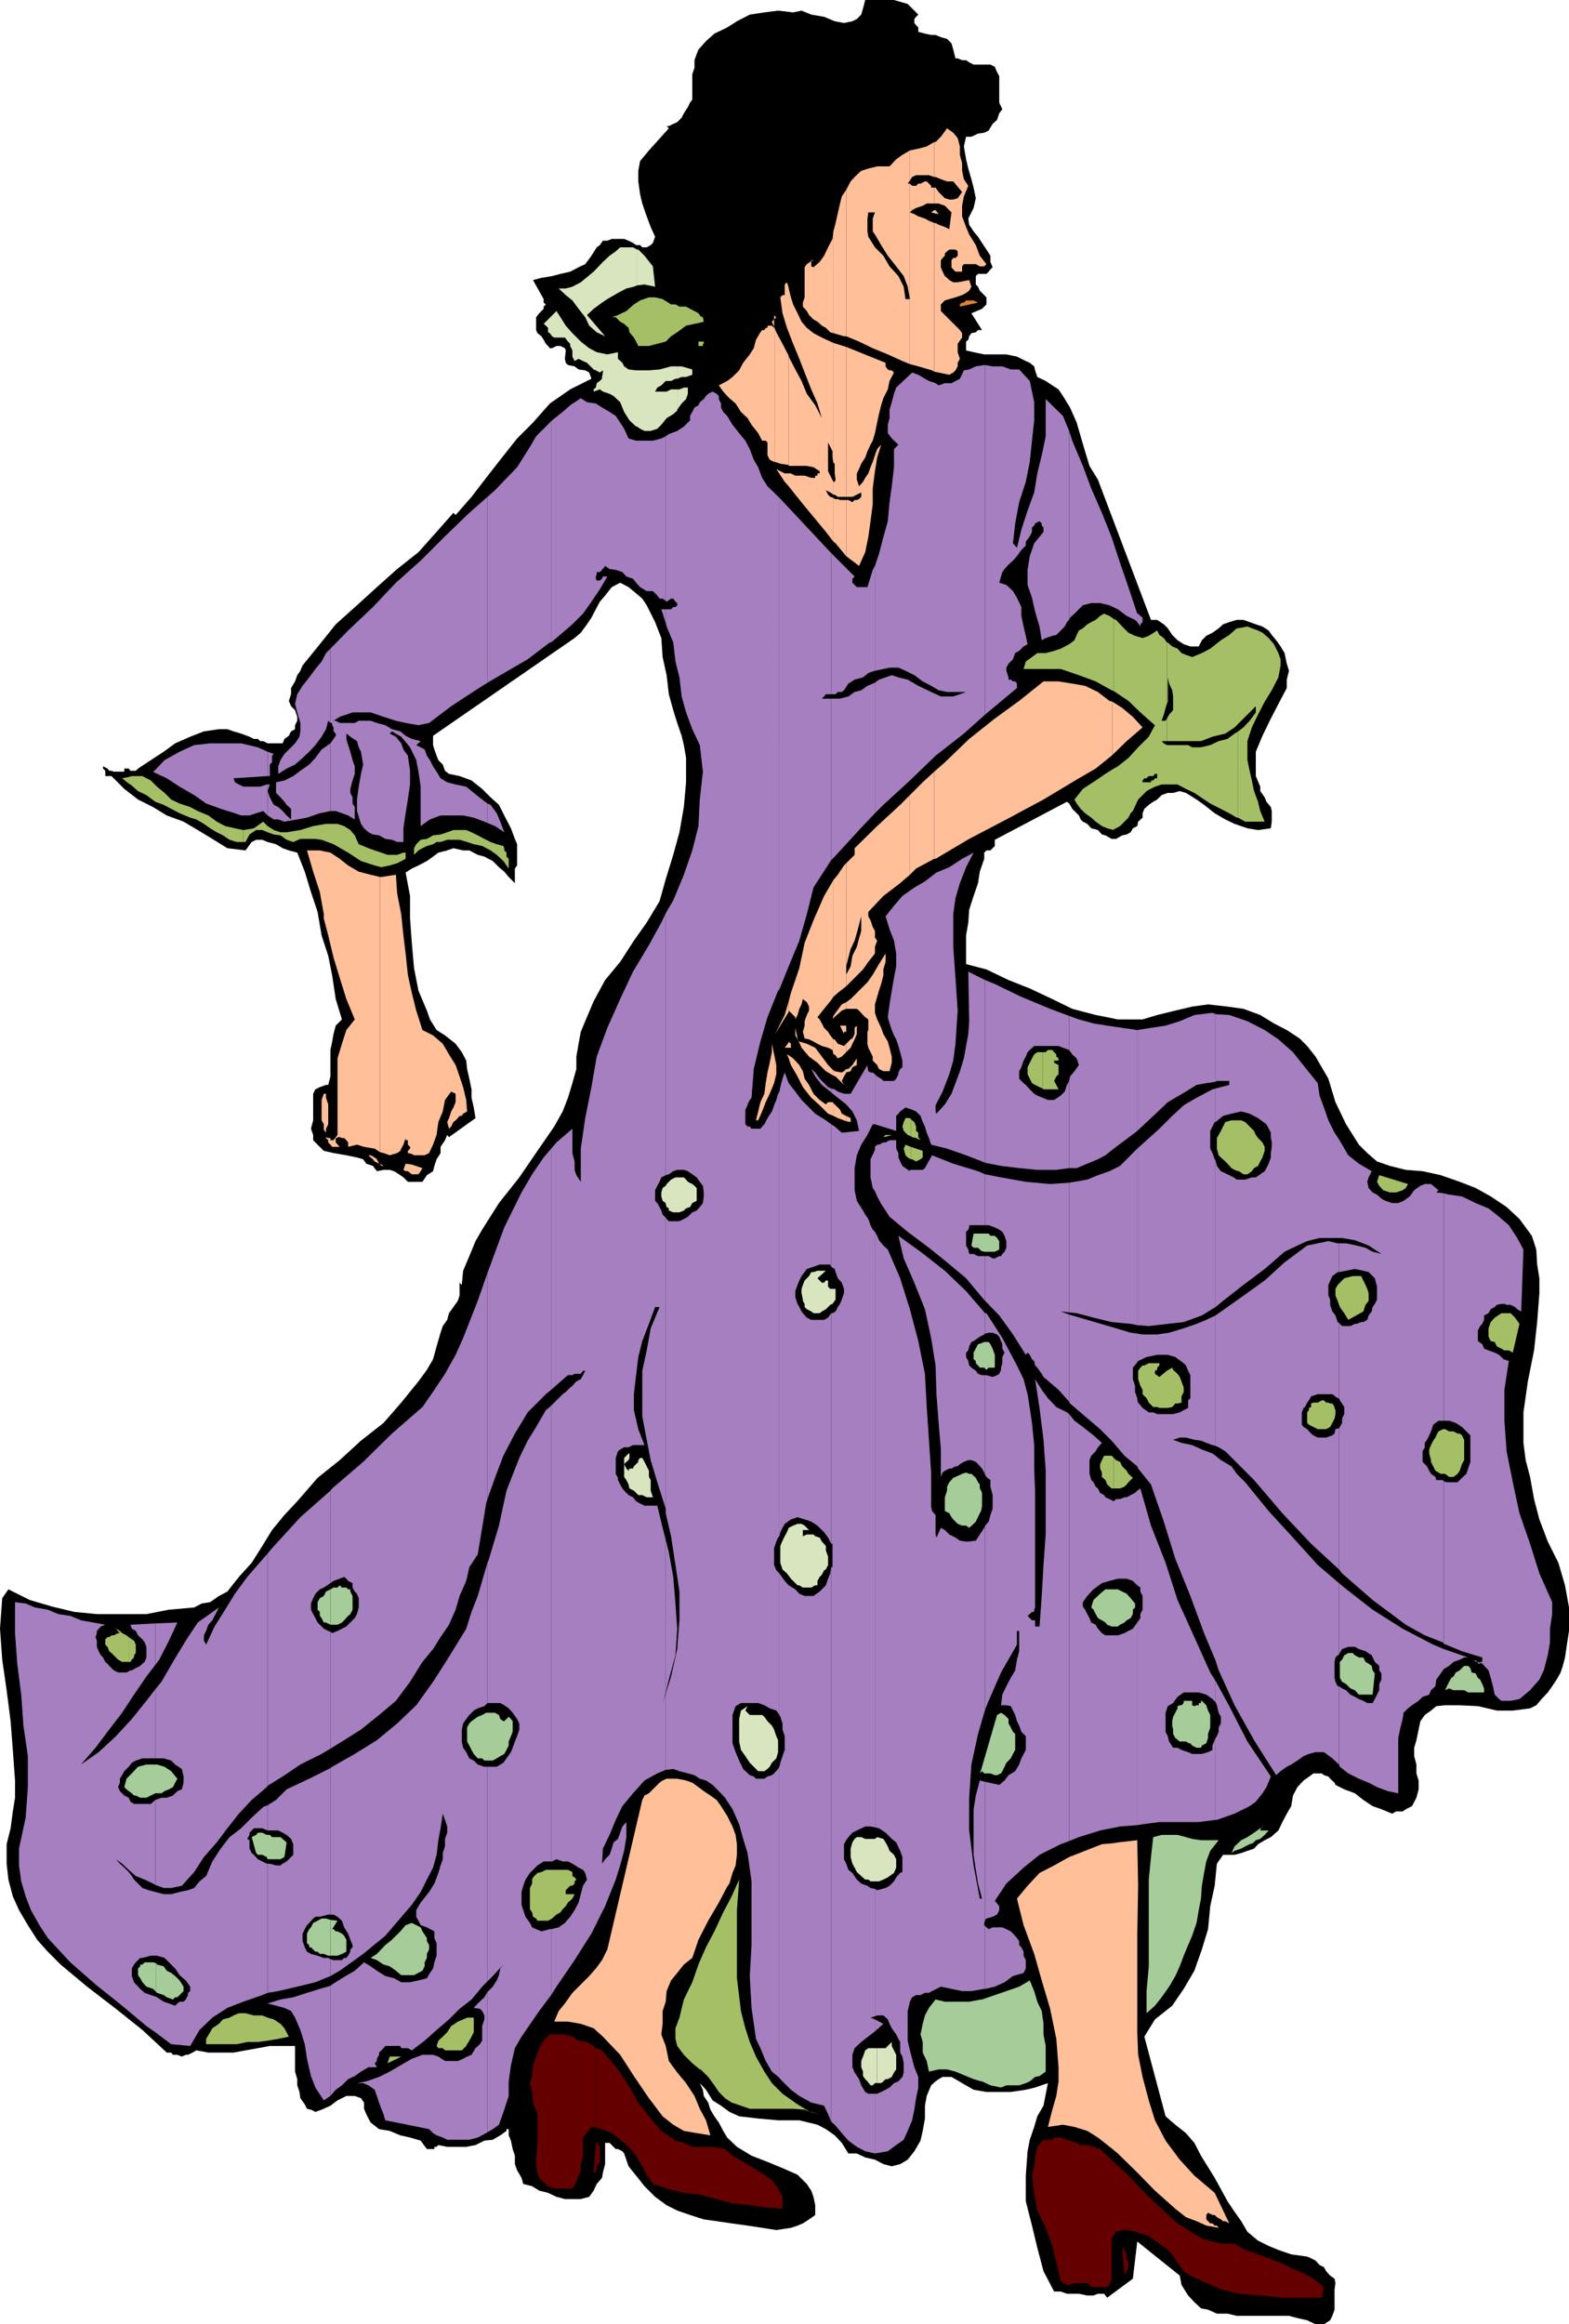
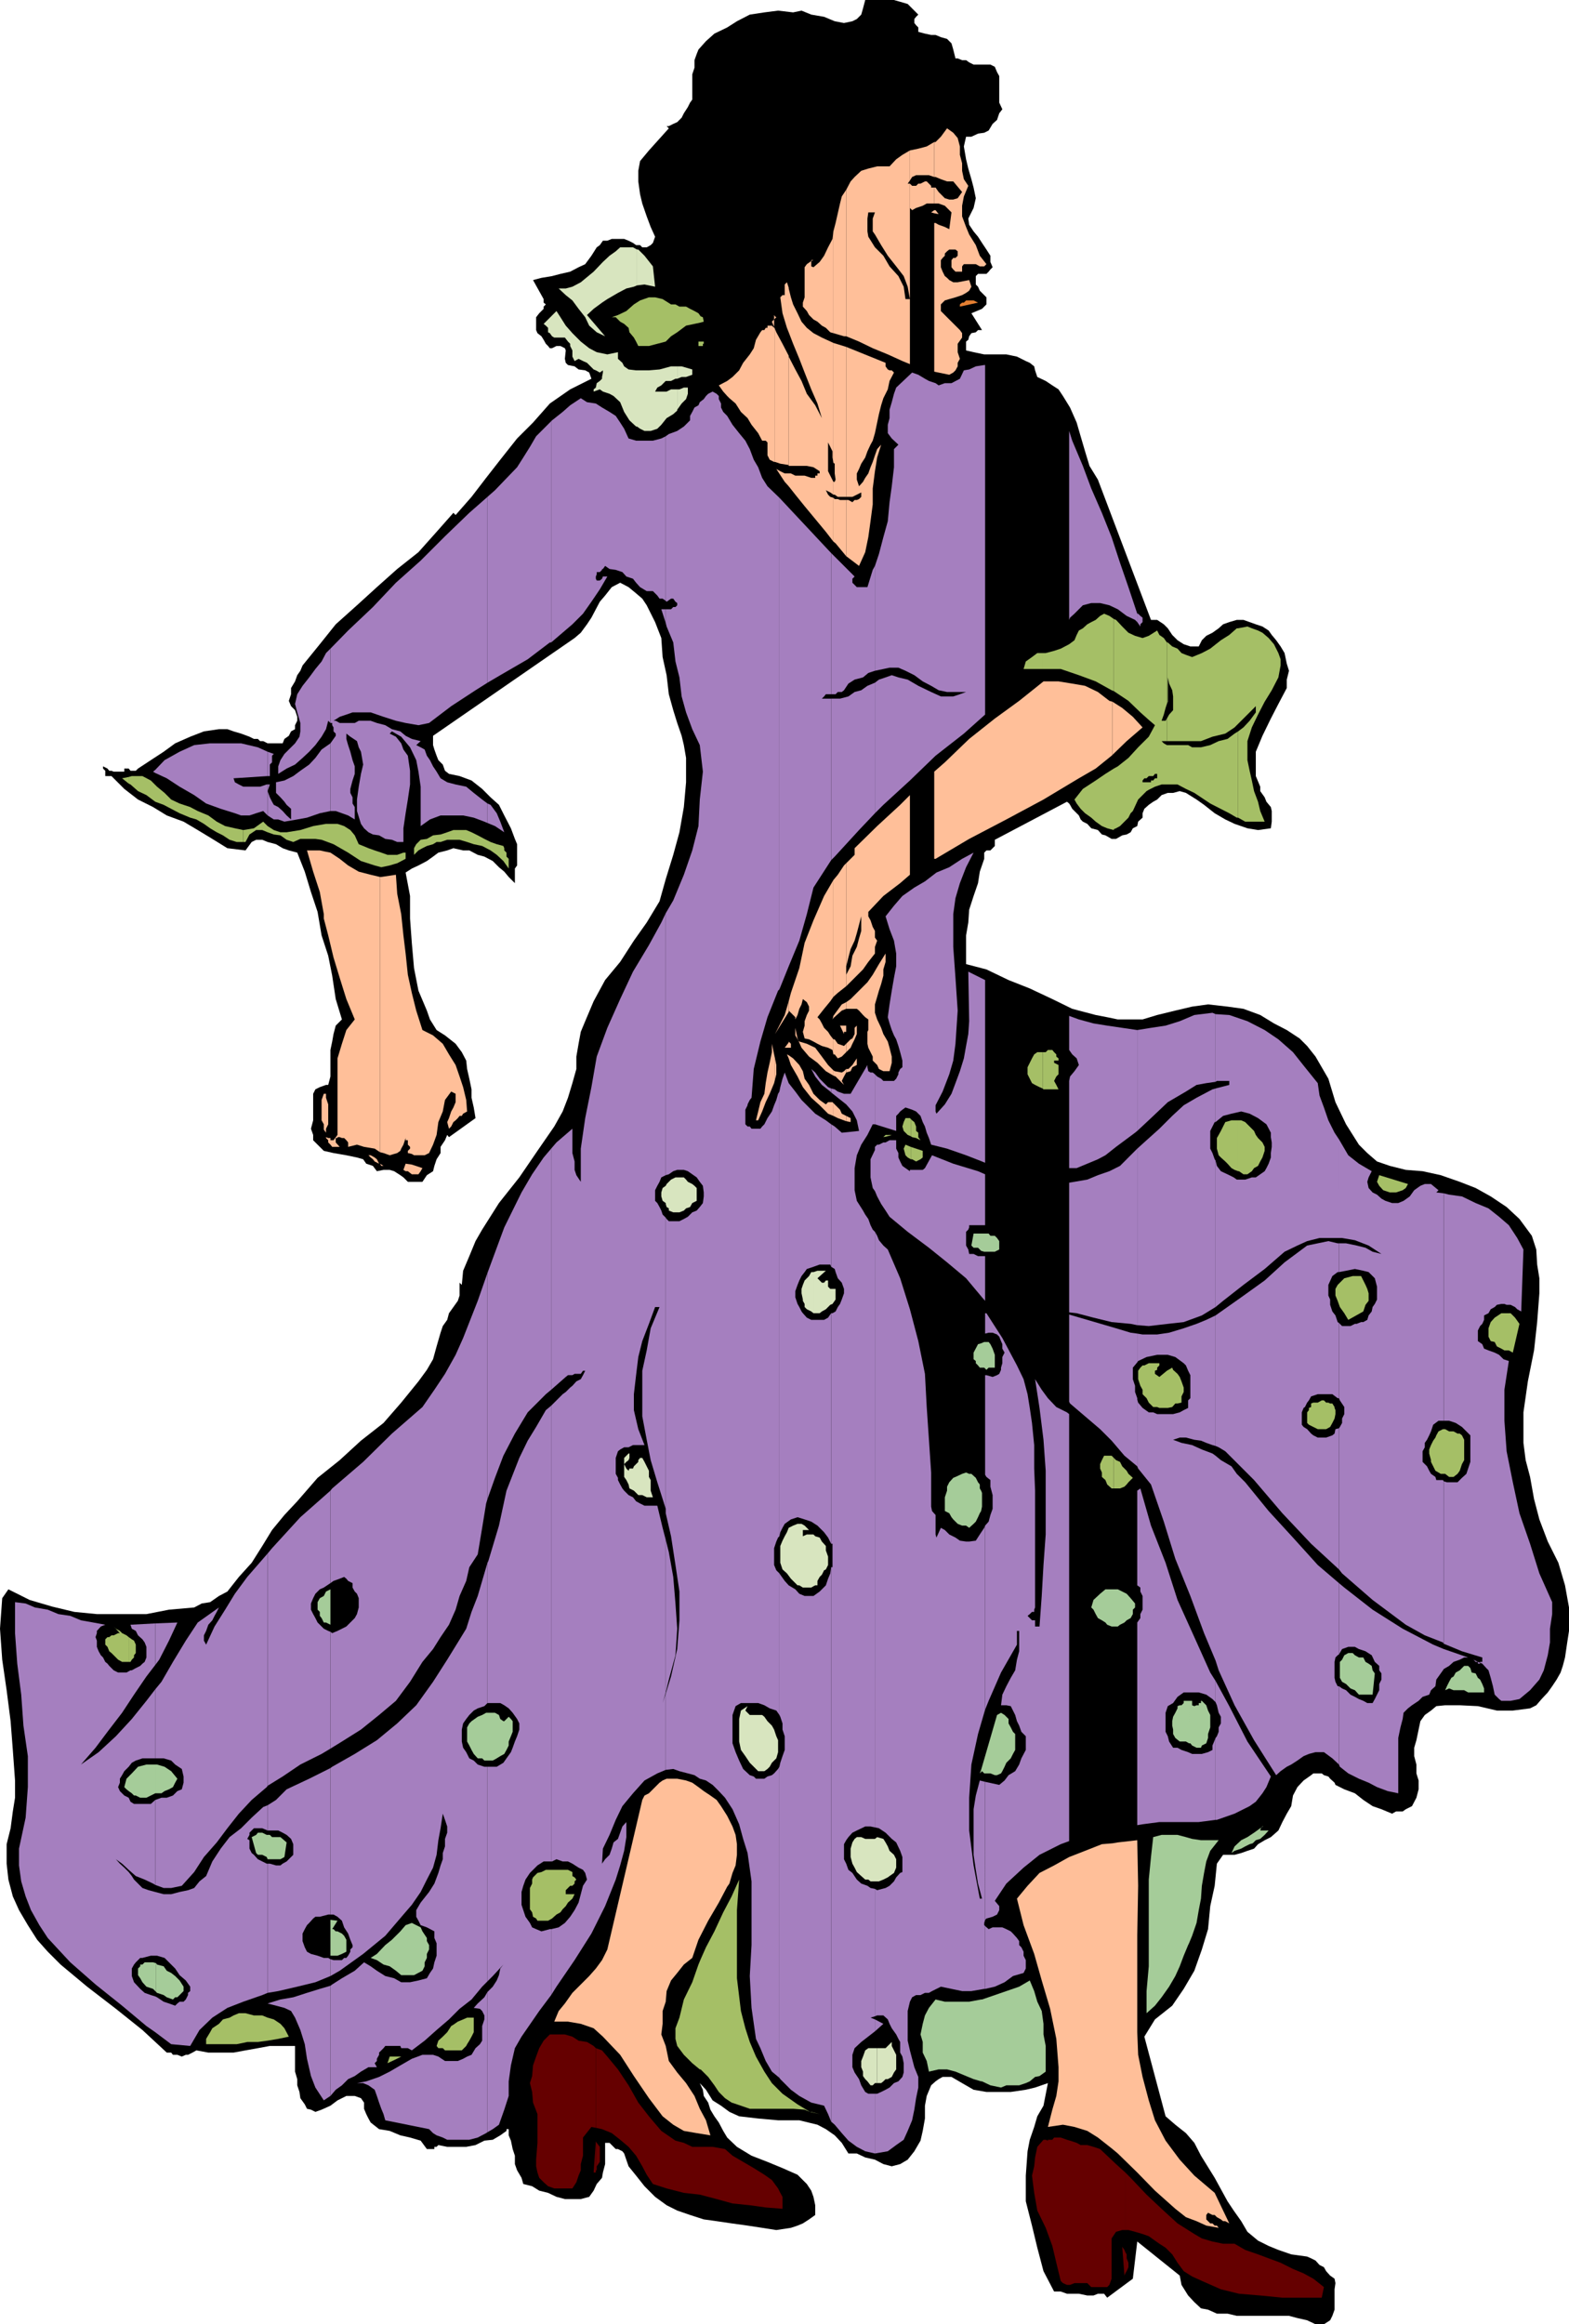
<svg xmlns="http://www.w3.org/2000/svg" width="354.699" height="525.297">
  <path d="m207.598 3.297-.5.5-.399.5v.902l.399.5.5.5h.5-.5v1l1.5.399 1.402.3h1l1.2.5 1.398.399 1 1 .402 1.402.5 2h.5l1 .399h.898l.7.5 1 .5h3.8l1 .5.5 1.199.5.902v6l.7 1.5-.7.899-.5 1.5-1 .902-.898 1.5-1 .5-1.402.2-1.5.698h-1.2l-.5 2.2.5 2.902.5 2.098.7 2.402.5 1.898.5 2.399-.5 2.203-1.2 2.398.2 1.399 1 1.5 1 1.203.902 1.398 1 1.5.898 1.399v1.402l.5 1.2-.5.5-.398.5-.5.5h-1.902l-.5.5v1.898l.5.5.402.902 1.5 1.5v1.598l-1 1-2.402 1 2.402 3.8h-.902l-.5.5-1 .2-.5.703-.2.797-.5.402v2l1.7.399 2.402.5h5l2.398.5 2 1 .899.402 1 .797.203.902.5 1.5 1.898.899 1.5 1 1.399.902 1 1.5 1.601 2.598 1.5 3.402.899 3.098 1 3.402 1 3.297 1.902 3.101 12 31.7h1.399l1.5 1L264 142l1 1.5 1.2 1.2 1.398.898 1.5.5H271l.7-1.399 1-1 1.398-.699 1.402-1 1-.902 1.398-.5 1.7-.5h1.5l1.402.5 1.398.5 1.5.5 1.399.902.703 1 1 1.2 1 1.398.898 1.5.5 2.402.5 1.598-.5 2v1.902L289 159.098l-1.703 3.3-1.899 3.899-1.5 3.601v5.5l1 2.399v1l1 1.402.399 1 1 1.2.203.898v2.402l-.203 1.5-2.899.399-2.398-.399-2.902-1-2.098-1-2.402-1.402-2.399-1.899-1.699-1.199-2.402-1.5-1.399-.402-1.5.402H264l-1.402.5-1 1-.899.5-1 .7-1 .898-.402 1v1l-1 .902-.2 1-1 .5-.5.899-.898.5-1 .199-1.402.8h-1l-1.399-.8-.8-.2-.899-1-1.5-.398-.902-1-1-.5-.5-.5-.399-.902-1.5-1.5-.5-.899-.199-.3-.5-.399-16.3 8.598v1.402l-1 1H223l-.5.5v1.399l-1 2.902-.402 2.598-1 2.902-1 3.098-.2 2.902-.5 2.898v6.5l4.602 1.2 5 2.402 4.797 1.898 5.101 2.399 4.5 2.203 5.301 1.398 2.598.5 2.402.5h5.598l3.3-1 4.102-1 3.801-.898 3.598-.5 4.402.5 3.598.5 3.8 1.398 3.102 1.899 2.898 1.5 2.899 1.902 1.703 1.7 1.898 2.398 2.899 5 1.601 5.3 2.399 5 2.902 4.602 1.899 1.899 2.199 1.902 2.902 1 3.598.898 3.8.301 4.102.899 4.301 1.5 3.598 1.402 3.402 1.898 3.598 2.399 2.902 2.703 2.797 3.797 1 3.101.203 3.399.5 3.101v3.399l-.5 6.5-.703 6.402-1.399 7-1 7v6.899l.5 3.902 1 3.797.899 5 1.203 4.601 1.898 5 2.399 4.801 1.5 5.098.902 5v5.3l-.402 2.602-.5 3.399-.5 1.902-.5 1.5-.899 1.598-1 1.5-1 1.402-1.398 1.5-1.203 1.398-1.399.7-3.898.5h-3.602l-4.3-1-4.098-.2h-3.3l-2 .2-1.2 1-1.402 1-1 1.402-.399 1.898-.5 2.399-.5 1.703v1.898l.5 1.899v2l.5 1.601v2l-.5 1.899-1 1.902-1.402.7-.7.5h-1.5l-.898.5-2.402-1-2-.7-2.098-1.402-1.902-1.5-2.399-.899-2-1-.199-.5-1-.898-.402-.5-1-.3-.5-.403h-1.899l-.5.402-1.699 1.2-1.402 1.5-1 1.898-.399 2.402-1 1.7-1 1.898-.898 1.902-1.703 1.5-1.399.7-1.5.898-.898 1-1.5.5-1.402.5-1.5.402H276.5l-1.402 2-.5 5-1 4.598-.5 5.203-1.399 4.598-1.699 4.8-2.402 4.102-2.598 3.797-3.902 3.101-2.399 3.899 4.801 18 2.2 1.902 2.398 1.899 1.902 2.199 1.5 2.902 3.098 5 2.902 5.301 1.398 2.098 1.7 2.402 1.402 2.398 2.398 2 2.399 1.2 2.203.902 2.898 1 3.602.5.898.398 1 .5.899 1 1 .5.5.899.902 1 1 .703.2 1-.2 1.398V522l-.5 1.398-.5 1-1.402.899h-1.899l-1.898-.899-2.203-.5-1.899-.5h-11.8l-2.098-.5h-2.402l-2-.898-1.598-.3-1.5-1.403-1.402-1.5-1.5-2.399-.399-2.101-9.601-7.7-1 8.403-5.801 4.297-.7-.899H248.2l-1 .399h-1.402l-1.899-.399H241.2l-1.402-.5h-1.5l-2.399-4.601L234.5 508l-1.203-5-1.399-5.5v-5.8l.399-5.5.5-2.602 1-2.899.703-2.402 1.398-2.399 1-5.101-2.898 1-2.102.5-3.398.5H223l-2.902-.5-2.598-1.5-2.402-1.399h-2l-.899.5-.699.5-1 .899-1 2.402-.402 2.2v2.898l-.5 2.8-.5 2.2-1.399 2.402-1.5 1.899-1.699 1-1.902.5-1.899-.5-1.902-1-2.2-.5-1.898-.899h-1.902l-1.5-2.402-1.598-1.7-2-1.398-1.902-1-4.098-1h-4.8l-4.5-.402-4.301-.5-2.2-1-1.898-1.399-1.902-1.199-1.5-2.402-1.399-1.5.7 1.5.199 1.402 1 1.5.5 1.598.902 1.5 1 1.402 1 1.899.898 1.5 2.2 2.101 3.3 2 3.602 1.399 3.398 1.402 3.399 1.5 2.101 2.098 1 1.5.5 1.402.399 1.898v2.2l-1.399 1-1.398.902-1.203.5-1.5.5-3.297.5-3.203-.5L169 503l-3.602-.5L162 502l-2.902-.402-3.098-1-2.902-1-2.399-1.2-2.601-1.898-2.399-2.402-1.902-2.399-1.7-2.101-1-2.899-.398-.5-1-.5h-.5l-1.402-1.402h-1v4.8l-.5 1.903-.2 1.2-1.199 1.398-.699 1.5-1 1.402-1.902.5h-3.598l-1.902-.5-1.899-.902-2-.5-1.601-1-2-.5-.399-1.399-1-1.699-.5-1.402v-1.899l-.5-1.5-.398-1.902-.5-1.2V481.2h-.5v1.899-1.5l-1.402 1-1.7 1-1.898.199-2 1-2.102.402h-4.3l-2-.402-.399.402h-.5v.5H96.5l-1.402-1.902-2.399-.7-2.199-.5-2.402-1-2.399-.398-1.902-1.5-.5-.902-.5-1-.5-1.2V475.2l-.7-1-1.398-.5h-1.902l-2 1-1.598 1.2-2 .898-1.402.5-1-.5-.899-.2-.5-1-1-1.398-.199-1.402-.5-1.5v-1.399l-.5-1.699v-5.8H61l-2.703.5-2.797.5-2.703.5h-5.7l-2.699-.5-.898.5-1 .5H42l-.902.398-1-.399h-1l-.399-.5h-1l-5.5-5.101-6-4.797-6.5-5-6-5-2.902-2.902-2.399-2.7-2.101-3.3-2-3.399-1.399-3.101-1-3.801L1.5 421.2v-4.402l.898-3.598.5-3.8.5-3.102v-3.899l-.5-6.898-.5-6.5-.898-7-1-6.902-.5-7 .5-6.899 1.398-2 4.801 2.399 5.098 1.5 5 1.199 5.101.5h11.2l5.101-1 5.7-.5 1.699-.899 1.902-.3 2-1.399 1.898-1L54 356.4l2.898-3.2 2.399-3.8 2.203-3.602 2.797-3.399 2.902-3.101L71.797 334l5-4 4.8-4.402 5.102-4 4-4.598 3.899-4.8 1.902-2.602 1.398-2.399.801-2.902.899-3.098.5-1.5 1-1.402.402-1.5 2-2.797.398-1.203v-2.899l.5.5.301-3.199 1.399-3.3 1.402-3.399 1.5-2.602 3.797-6 4.601-5.8 4.102-6 3.797-5.5 1.902-3.399 1.2-3.101 1-3.301.898-3.2v-2.8l.5-2.899.5-2.699 1-2.402 1.902-4.5 2.598-4.797 3.402-4.102 3.098-4.8 2.902-4.098 2.899-4.8 1.402-5 1.7-5.5 1.398-5.102 1-5.7.5-5.601v-5.5l-.5-2.899-.5-2.101-1-2.899-.899-2.898-1-3.602-.5-4.3-.902-4.098-.297-4.3-1.402-3.602-1.899-3.801-1-1.5-1.402-1.2-1.7-1.398-1.898-1-1.902 1-1.5 1.899-1.2 1.402-.898 1.7-1 1.898-1 1.5-1.402 1.902-1.399 1.2-32 22.097v2.101l.301 1 .5 1.399.399 1 1 1 .5 1.402.902.7 2.398.5 2.7 1 2.402 1.898 1.898 1.902 1.899 1.7 1.203 2.398 1.5 2.902.898 2.399.5 1.199v4.8l-.5.7v3.3L115 198.2l-1-1.2-1.203-1-1.399-1.402-1.898-1-1.5-.399-1.902-1h-1.399l-2.199-.5-1.402.5-2 .5-1.2.899-1.398 1-1.902 1-1.5.699-1.399.902 1 5.301v5.098l.399 5.5.5 5.699 1 5.101 1.902 4.5.7 2 1.5 2.399 1.898 1.203 2.402 1.898 1.398 1.899 1 1.902.2 1.899.5 2.199.5 2.402v1.899l.5 2.199.402 2.402-6 4.301-.402-.5-.5 1.2-1 1.5v1.398L98.699 262l-.5 1.5-.3 1.2-1.399.898-1 1.5h-3.3l-1-1-.7-.5-1.402-.899-1-.3h-1.399l-1.5.3-.902-1.199-1.5-.5-.7-1-1.398-.402-2.402-.5-2.899-.5-2.199-.5-1.402-1.399-1-1V256.5l-.5-1.402.5-1.899v-6l.5-1 1-.5 1.402-.5h.5l.5-1.902v-6l.399-1.899.3-1.699.5-1.902 1.399-1.399-1.399-4.601-.8-5.297-.899-4.5-1.5-4.602-.902-5.3-1.5-4.5L68.898 197l-1.699-4.3-1.902-.5-1.399-.5-1.5-.903-1.898-.5-1.203-.5h-1.399l-1 .5-1.398 1.902-4.102-.5L48 189.598l-3.3-2-3.2-1.899-3.8-1.402-3.102-1.899-3.399-1.699-3.101-2.402-2.899-2.899h-1.402V174.2l-.5-.5v-.5h-.5.5l1 .5.402.5h.5l.5.2h2.399v-.7h1l.402.5h1.2l.5-.5 2.898-1.902 2.902-1.9L39.598 168 43 166.5l3.098-1.203 3.402-.5h1.898l1.399.5 1.703.5 1.898.703 1 .5h.899l.5.5h.703l1 .5h3.398l.399-1 1-.703.5-1 .902-.5v-.899l.5-1V162l-.5-1.5-.902-.902-.5-1.2.5-1.5V155.5l.902-1.5.5-1.402.7-1 .5-1.2 3.898-4.8 3.601-4.5 4.801-4.301 4.5-4.098 4.598-4.101 4.8-3.801 4.102-4.598 3.801-4.3.5.5 3.598-4.102 3.3-4.297 3.2-4.102 3.8-4.8L120.5 95.5l3.797-4.3 4.601-3.2 4.801-2.402-.5-1.399-.902-.5-1.5-.199-.899-.703-1.5-.297-.5-.5-.199-.902.2-1.899-.2-.5-1-.5h-.902l-1 .5h-.5l-.399-.5-.5-.5-.5-.902-.5-.797-.898-.703-.3-.7V71.7l.698-.902 1-1v-.5l.5-.5-.5-.399v-.8l-2.398-4.301 1.898-.5 2.399-.399 1.902-.5 2.2-.5 1.898-1 1.5-.699 1.402-1.902 1.2-1.899.699-.5.699-1h1l1-.398h2.8l1 .398 1 .5.7.5h.902l.5.5h1l.899-.5.5-.5.5-1.398-1-2.203-.899-2.399-1-2.898-.5-2.102-.402-2.898v-2.402l.402-2.2 2-2.398 4.5-5-.5-.5h.5l1-.5.899-.402 1-1 .5-1 .902-1.399.5-1 .5-.699v-5.703l.5-1.5v-1.7l.5-1.398.398-1 1.7-1.902 1.902-1.7 2.898-1.398 2.2-1.402 2.902-1.5 3.297-.5 3.101-.399 3.399.399 1.902-.399 2.2.899 2.898.5 2.402 1 2.098.402 1.902-.402 1-.5 1-1 .399-1.399.5-1.898h6.5l1.402.398 1.7.5 2.398 2.399" />
  <path fill="#e57f32" d="m221.098 68.398-4.098.899v-.5l.5-.399h.398l.5-.5h1.7l1 .5M217.5 72.2l2.098 1.398-2.098-1.399" />
  <path fill="#a57fbf" d="M35.098 459.297 38.699 462l4.301.398 2.098-3.601L48 456l3.398-2.203L55 452.398l4.297-1.5 1.203-.5V421.2h-.203l-2-1-.899-1-.5-.402-.5-1v-1.899l-.5-.3.5-.899v-.5l1-1h1.899l1.203.5V408l-1 .398-2.602 2.399-2.398 2.402-2.602 2-2 2.598L48 420.699 46.598 424l-1.5 1.2-1.2 1.5-1.398.5-1.902.398-1.899.5H37l-1.902-.5V442h.402l1.7.5 2.398 2.398 1 1.5 1.402 1.2L43 449v1l-.5.398v.5l-.5 1-.5.5h-.902l-.5.399-.5.5-1.399-.5-1.199-.399-1.5-1-.402-.199v8.098m0-8.097-1-.302-1.399-.5-1-.898-1.402-1.5-.5-1.402v-1.7l.5-.898.402-.5 1-1h.5l1.899-.5h1v-14.402l-1.5-.399-1.399-.5-1.902-1.902-.5-.797-.7-.902-1-1-1-.899-.898-1 1.399 1 1.5 1.399L30.699 424l2 .797 1.899.902.5.301v-19.203l-1 .902h-3.801l-.797-.5-.402-.902-1-.5-1-1-.399-.899.399-1V402l.5-.8.5-.903 1-1 .699-.899.902-.5 1.5-.5h2.899v-15.601l-2 2.601-3.301 4.102-3.598 3.898L22.297 396l-4 2.797 3.3-3.797 2.7-3.602 3.3-4.3 2.7-4.098 2.8-4.102 2-2.601v-9.399l-5.597.301.297.899.902.5.5 1 1 .902.5.7.399 1v2.398l-.399 1-.5.402-.5.5-1 .5-.902.5H29.5l-.902.5h-1.899l-1-.5-1-1-.402-.5-.5-.402-.5-1-.5-.5-.5-.899-.399-1v-1.402l-.3-.797.3-.902v-.5l.899-1 1-.399-2.7-.5-2.8-.5-2.399-1-2.699-.402-2.402-1-2.899-.5-2.101-.899-2.399-.3v7l.5 6.902.899 7 .5 7 1 6.898v7l-.5 6.899-1.5 7v3.8l.5 3.602 1 3.399L7 431.699l1.898 3.399L10.797 438l2.402 2.598 2.7 2.902 5.699 5 6 4.797 5.5 4.601 2 1.399v-8.098" />
  <path fill="#a57fbf" d="m35.098 426 1.902.7h1.7l2.398-.5 2.8-3.102 2.2-3.399L49 416.4l2.398-3.2L54 409.9l2.898-3.102 3.399-2.899.203-.3v-52.5l-4.602 5.3-2.8 3.801-2.2 3.598-2.398 3.8-1.902 4.102-.5-.902v-1.2l.5-1 .5-1.398.902-1 .5-1 .5-.902.5-1-4.8 3.402-2.7 4.098-2.902 4.8-2.598 4.5-1.402 1.7v15.601H37l1.7.5.898.899 1.5 1 .402 1.703v1.398l-.402 1.5-1 .399-1 1-1.399.5H36.5l-1.402.5V426m0-49.703.902-1.2 2.2-4.3 1.898-4.098-5 .2v9.398m0-201.597 2.601 1.198 2.899 1.899 3.3 1.902 2.7 1.899 3.3 1.199 3.2 1 1.402.5h1.898l1.5-.5 1.602-.5 1 1v-7h-.203l-1.5.5H55l-1-.5-.902-.5-.301-.899 7.703-.5v-5.5l-2.203-1L54.5 168h-7l-3.602.398-3.3 1.5-3.399 1.899L35.098 174v.7m0-.7-.5.398.5.301zM60.5 450.398l2.398-.398 4.301-1 4.098-1 3.402-1.402v-3.801l-.5-.297h-1l-1.402-.5-1.5-.402-.899-.5-.5-1-.5-1.399V437l.5-1 .5-.902.5-.5.899-1 .5-.399h1l1.902-.5h.5v-33.101L69.9 402l-5.102 2.398-2.399 2.399L60.5 408v5.7h2.398l1 .5.899.5 1 .898.5 1.199v2.402l-1.5 1.5-.899.5-.5.399h-1L61 421.199h-.5v29.2" />
  <path fill="#a57fbf" d="m60.5 403.598 3.398-2.098 4-2.703 4.801-2.399 2-1.199v-26.402l-.5-.2-1-.5-.5-.5-.902-.898-.5-1-.5-.902-.5-1v-1.399l.5-1.199.5-1 1-1 .902-.402 1.5-1v-20.899l-6.8 6-6.399 7-1 1.2v52.5m0-219.301 1.398.902h1l1.399.5 2.902-.5 2.2-.402 2.898-1 2.402-.5V168l-2 1.398-1.402 1.899-1.399 1.5-2 1.402-1.601 1.2-2 1-1.899.398v2.402l1 1 .899 1 .5.7 1 .898v2.402l-1-.902-.899-1-1-.899-1-.5-.398-.699-.5-1-.5-1.402.5-1.5h-.5v7m0-8.899h.5v-2.601l.5-.5v-1.5l.398-.399-1.398-.5v5.5M74.7 473.7l1.198-1.403 1.399-1 1.402-1.399 1.5-.699 1.399-1 1.699-1h1.902l-.5-.902.5-.5v-.5l.5-.899v-.5l1-1 .399-.5H90.5l.2.5h1.5l.898.5L96 461.2l2.7-2.402 2.8-2.399 2.398-2.398 2.7-2.102L109 449l1.2-1.203v-48.5h-.7l-1.5-.5-.902-.899-1-.5-.7-1.398-.699-1-.3-1.402v-2.7l.3-1.398.7-1 .699-.902 1-1 .902-.5 1.5-.5.7-.7V353.2l-2.2 7.5-1.402 3.598-1.2 3.8-1.898 3.102-2.402 3.899-3.2 5-3.8 5.3-4.301 4.102-4.598 3.797-5 3.101-5.101 2.899-.399.3V432.7h.7l.898.5 1 .899.5 1.5.902 1.402.5 1.398.5 1.2v.5l-.5.5v.5l-.5.902-.402.5h-.5l-.5.5h-1.899l-.699-.203v3.8l2.098-1.199 5.3-3.8 5-4.098 4.102-4.8 1.899-2.2 2-2.902 1.402-2.801 1.398-2.7.801-2.898.399-3.3.5-2.7.5-3.3.5 1.398.5 1.5v1.402l-.5 1.399v1.699l-.5 1.5v1.402l-.5 1.399-.5 1.699-.899 2.402L97 427.598 95.098 430l-1 1.7v1.5l.5.898.5 1 1.402.5 1.7.902v1.5l.5 1.2v2.8l-.5 1.5-.302 1.398-.699 1-.699 1.2-1.902.5-1.899.402h-2l-1.601-.902-2-.5-1.899-1.2-1.402-1-1.5-.898-2.098 1.898-2.902 1.7-2.2 1.402-.398.297v24.902" />
  <path fill="#a57fbf" d="m74.7 448.797-2.403.703-2.899.898-3.101 1-2.899.5-2.898.899 3.797 1 1.5.703.902 1.5 1.2 2.797 1 3.203.5 3.297.898 3.902 1 2.598 1.902 2.902 1.5-1v-24.902M74.7 395.2l2.597-1.602 4.3-2.7 4.102-3.3 3.801-3.2 3.2-4.3 2.8-4.5 2.398-2.899 1.7-2.699 1.902-2.8 1.5-3.403.898-3.098 1.5-3.402.7-3.098 1.902-2.902 1-6 .898-5.5.301-1v-51.098L108 294l-3.3 8.398-1.7 3.801-2.402 4.301-2.399 3.598L95.5 318l-6.902 6-6.5 6.398-7 6-.399.5v20.899l.7-.5 1.398-.5 1-.399.5.399.402.5 1 .5v1l.5.902.5.5.399 1v2.098l-.399 1.5-.5.902-1 1-.902.899-2 1-1.2.5-.398-.301v26.402m.001-211.902h1.198l1.399.5 1.402.5 1.5.902v-2.8l-.5-.801v-1.399l-.5-1v-.902l.5-1.899.5-1.5V173.2l-.5-1.402-.5-1.899-.5-1.5-.402-1.398v-1.203l.902.703 1.5 1 .399 1.398.5 1 .5 2.899-.5 2.101-.5 2.899-.399 2.902v2.598l.899 2.902.699 1 1 .899 1 .5 1.402.199 1.399.8 1.5.2 1.199.5h1.402V187.2l.5-3.402.5-3.098.5-3.402V174.2l-.5-3.402-1-1.399-.5-1.398-1.199-1.5-1.402-.703.5-.5 2.101 1.203 2 2.398 1.399 2.899.5 2.601.5 3.399v8.902l2.101-1.5 2.399-.902h5.101l2.399.5 2.402.902.7.301v-4.402l-1.2-.899-1.902-1.5-1.7-1.402-2.398-.5-1.902-.5-1.5-.899-.899-1.5-.8-1.199-.7-1.402-.699-1-.5-1.399-.902-.5-1-.5 1-.898-2-.5-1.399-.703-1.199-1-1.902-.5-1.5-.899-1.899-.5-1.402-.5h-2.7l-.898.5h-3.402l-.899-.5h-.5l1.399-.898 1.5-.5 1.402-.5h4.098l2.902 1 2.801.898 2.2.5 2.898.5 2.402-.5 5-3.8 5.5-3.598 2.7-1.703v-42l-4.102 3.601-5.5 5.301-5.5 5.5-5.598 5-5.203 5.5-5.598 5.301-4 4.098v16.8h.399v.5l.3.5v.899l.5.5v.5L74.7 168v15.297" />
  <path fill="#a57fbf" d="m74.7 146.598-1 1-1 1.902-1.403 1.7-1.399 1.898-1.5 1.902-1.199 1.898-.5 2.2.5 1.902.7 2.398v1.899l-.2 1.203-1 1.5-.902.898-1.5 1.5-.899 1.399-.5 1.402v1.7l1.899-1.2 1.902-.902 1.7-1.5 1.5-1.399 1.398-1.5 1.402-1.898 1-1.703.5-1.899.5.5v-16.8m35.501 335.3 1.198-.699 1.399-1 1.203-3.402 1-3.098v-3.3l.5-3.602.898-3.899 1.5-2.601 4-5.797 2.7-3.602V436h-.301l-1.899.5-1.199-.5-.902-.402-.5-1-1-1.399-.5-1.5-.399-1.199v-2.902l.399-1.399.5-1.402 1-1.5.703-.7 1-1 1.398-.898h1.7v-103l-1.2 1-2.199 3.801-1.902 3.098-1.899 3.902-2.898 7.398-1.703 7.899-2.399 8-.199.402v31.7h2.899l.902.5 1 .699.898 1 1 1.402.5 1v1.398l-.5 1.5-.5 1.2-.5 1.402-.398 1-1 1.398-.703 1-1.5.899h-2.098v48.5l1.2-1.2 2.398-2.597-.7.898-.3 1.5-.5 1.2-.899 1.402-1.199 1.2v31.698" />
  <path fill="#a57fbf" d="m110.2 450.2-.7 1.198-1.5 1.399-.902 1 1.402.203.5.5.5 1v.898l-.5 1.5v3.301l-.5.801-1 .898-.902 1.5-1 .399-.899.5-1.199.5h-2.902l-1.5-1-1.2-.399H95.5l-2.402.899-2.598 1.5-2.402 1.402-2.399 1.2-2.902 1-2.098.398h1.399l1.199.5 1.402 1 .5 1.402.5 1.5.5 1.399.5 1.199.399 1.402 9.902 2 .898.899.801.5 1.399.5 1 .5h5l1.902-.5 1.898-1 .301-.2V450.2m.001-111.403 1.698-4.797 1.899-5 2.601-5 2.899-4.8 4.101-4.102 1.2-1v-54.5l-1.7 2-2.601 3.8-2.399 4.102-3.898 7.898-3.102 8.399-.699 1.902v51.098M110.2 186l1.698.7 2.102 1.398-.902-2.399-.801-1.902-1.399-1.899-.699-.3V186m.001-31.703 2.898-1.7 6.199-3.597 5-3.8h.3v-50l-3.398 3.398-1.402 2.402-1.5 2.398-1.399 2.2-5 5.199-1.699 1.5v42" />
  <path fill="#a57fbf" d="m124.598 450.898 1.199-1.898 4.101-6 3.801-6 3.098-6.203 2.402-6 1-3.2.899-3.3.5-3.098v-3.402l-.899 1-.5 1.402-.5 1.399-1 .8-.402 1.399-.5 1.402-1 1-.7 1 .2-3.402 1.5-3.098 1.402-3.402 1.5-3.098 2.399-2.902 2.601-2.899 2.899-1.601L150.5 400v-17.203l-.703 2.101.703-2.398V348l-.703-2.703-1.2-5H145.7l-1-.5-.902-.5-.7-.899-1-.5-1-1-.398-.5-.5-.898-.5-1v-.5l-.5-.902V329.5l.5-1.5.5-.402.899-.5h1l1-.5h2.601L144.297 323l-1-4.3v-3.602l.5-4.301.5-4.098.902-3.601 1.5-3.899 1.399-3.8h1l-2 4.8-.899 5-1 4.598v10.3l1 5.301.899 4.602 1.5 5 1.902 6v1-66.8l-.703-.7-.297-.902-.402-.801-.5-.899-.5-.5V269l.5-1 .5-.902.402-1 1-.5v-59.2l-1 2.102-2.8 5.098-3.602 6-2.899 6.199-2.902 6.5-2.399 6.5-1.199 6.902-1.402 7-1 6.899v7.5l-1-1.5-.399-1.2V262.5l-.5-1.902v-6.5 1l-3.601 3.101-1.2 1.399v54.5l3.301-2.899.5-.402h1l.5-.297h1.399l.5-.703h.5l-.5 1-.5.902-1 .5-.899 1-.5.399-1 1-.699.5-2.601 2.601v103h.199l1-.5 1.402.5h1.2l1 .5 1.398.899 1 .5.5.699.402 1.5-.902 1.402-.5 1.899-.5 1.902-.899 1.7-1 1.5-1.199 1.398-1.402 1-1.7.402v14.898m.001-305.698 4.8-4.102 2.399-2.399 1.902-2.699 1.899-2.8 1.699-2.903h-1l-.2.5-.5.402h-.699l-.199-.402v-.5l.2-.5v-.5h.699l.5-.5v-.2h.199l.5-.699 1 .7 1.402.199 1.5.5.899 1 1.5.5.699.902.902 1 1.5.899h1.399l1 1 .5.699h.699l.703.5v-37.2l-1 .5-1.902.5h-3.801l-1.7-.5-1-2.199-.898-1.398-1-1.5-1.402-.902-1.7-1-1.398-.899-2-.3-1.402-.899-2.399 1.598-1.699 1.5L124.797 95l-.2.2v50" />
  <path fill="#a57fbf" d="m150.5 400 1.7-.203 1.398.5 1.902.5 1.5.402 1.2.801 1.398.398 1.5 1 1.402 1.399 1.398 1.5 1.7 2.601 1.5 3.399.902 3.3 1 3.2.898 6.402v14.399l-.398 7 .398 7.199 1 7 1 2.101 1.2 2.899 1.402 2.402 1.7 1.399v-70.301l-.302.5-.898 1-.5.402-1 .301-.703.5h-1.899l-.5-.5-.898-.3-1.5-1.403-.902-1.899-.801-1.898-.7-2v-6.402l.7-2 1.203-.7h3.898l1.399.5 1.203.7 1.5.5.7 1v-32l-.7-.7-.5-1.199v-3.8l.5-1.5.398-.899.301-.3V246.7l-.3.5-.399 1.398-.5 1.199-.5 1.402-1 1.5-.703 1.399-.5.5-.399.5h-2l-.398-.5h-.5l-.5-.5v-3.301l.5-1v-.2l.5-1 .398-.5.5-6.5 1.5-6.199 1.602-5.5 2.398-6 .301-.3V112.5l-2.699-2.602-1.203-1.898-.899-2.402-1-1.7-.898-2.398-1-1.902-1.402-1.7-1.5-1.898-1.2-2-.898-.902-.5-1v-.899l-.5-1V89.5l-.5-.5-.902-.5-1 .5-.5.5-.5.7-.899.698-.3.7-.899.5-.5 1-.5.902v1l-1.402 1.398-1.5 1-1.899.7-.699.5v37.199l.2.203 1-.703h.5l.5.703.398.297v.5l-.399.402h-.5l-.5.5H150.5v3.098l.2.8 1.5 3.602.5 4.301.898 3.598.5 4.3 1 3.602 1.402 3.797 1.7 3.601.698 6-.699 6.301-.3 6-1.399 5.5-1.902 5.5-2.399 5.801-1.699 2.898v59.2l.7-.2 1-.699.898-.3h1.5l.902.3 2 1.399.7 1 .698.902.2 1.5v.898l-.2 1.5-.699.899-.699.8-1 .403-1 1-.902.5-1 .5h-2.399l-.5-.5-.199-.3V342l1.2 5.2 1 6.5.898 6v6.5l-.5 6.5-1.399 6.198-1.199 3.899V400" />
  <path fill="#a57fbf" d="m150.5 382.5.7-2.902 1.5-5.5.398-6-.399-5.7-.5-6-1-5.601L150.5 348v34.5m0-244.8h-1l1 3.097v-3.098m25.7 331.899.198.3 2.399 2.399 1.902 1.402 2.7 1.5 2.898.7.902 1.898.7 1.703V354.2l-.2 1.398-.5 1.199-.5 1.5-1.402 1.402-1.399 1h-2l-1.199-.5-.902-1-1.5-.902-.899-1-1-1.399-.199-.3v32l.2.402.5 1.5v1.398l.5 1.5v3.102l-.5 1.398-.5 1.5-.2.899v70.3M176.2 347.2l.198-.903.5-1 .5-.899 1.399-1 1.5-.5 1.601.5 1.5.5 1.399.899 1.5 1.5.902 1.203.7 1.398v-52.101l-.7 1-.902.5h-2.899l-1-.5-.898-1-.3-.399-.5-1-.403-.699-.5-1.5v-1.402l.5-1.399.402-1 .5-1 .7-.898.5-.703 1.5-.5 1.398-.5h2.402l.2.5v-32.2l-1.2-.898-2.402-1.5-1.399-1.402-1.699-1.7-1.402-1.898-1.5-1.902-.899-2.399-.5 1.399-.5 1.902-.199 1v100.5m.001-123.601 2.097-5.2 2.402-5.8 1.7-6 1.5-6 4-6.2v-36.5h-2.102l.5-.5.402-.5h1.2V125l-11.7-12.5v111.098" />
  <path fill="#a57fbf" d="m187.898 479.5.801.7 1.598 1.898 1.5 1.699 1.902 1.402 1.899 1 2.199.5v-13.5h-1.5l-.7-.402-.898-1.5-.5-1.399-1-1.5-.5-1.199v-2.8l.5-1.5 1.5-1.399 3.098-2.402v-2.7l-1-.398 1-.3v-28.802l-1-.199-.7-.5-1.398-.5-1-.902-1-1.5-.902-.7-.5-1.398-.5-1v-3.402l.5-.899.5-.699.902-1 1-.5 1.899-.902h1.199l1 .203V278.398l-.5-.5-.5-1-.5-1.398-.7-1-.5-.902-1.398-2.2-.5-2.398v-5l.5-2.902 1-2.399 1.399-2.199 1.199-2.402h.5v-11.301l-.5-.399h-.5l-.5-.3-.2-.899v-.5l-3.8 6.5h-1.5l-1.399-.5-.699-.5-.8-.199v.898l1.5 1.2 1.898 1.5 1.402 1.601 1 2 .5 2.399-3.902.402-1.598-1.402-.8-.5v32.199l.8.5.2.703.5 1.398.898 1 .5 1.399v1l-.5 1.402-.399 1-.5.7-.5 1-.699.398h-.3v52.101h.3v5.301h-.3V479.5" />
  <path fill="#a57fbf" d="m187.898 246-.699-.3-1.902-1.903-1-1.399-.899-.8.899 1.699 1.5 1.902 1.902 1.5.2.2V246m-.001-51.602.801-.8 5.5-6 3.598-3.801v-29.5l-.5.203-1.2.5-1.398 1-1.5.398-1.402 1-1.899.5h-2v36.5m0-37.5h1l.5-.5h.899l.5-.398 1-1.5 1.402-.902 1.899-.5 1.199-1 1.5-.5v-23.7l-.5.899-1.2 3.902H193.7l-1-1v-.902l.5-.5-5.3-5.297v31.898m9.897 329.802 2.902-.5 1.899-1.403 1.699-1.2.902-2 1-2.398.5-2.402.399-2.598.5-2.402v-2.399l-.899-2.199-.5-1.902-.5-1.899-.5-2.199V454.5l.5-2.102.5-1 .899-.5h1l1-.5H210l.7-.398 2-1 2.398.5 2.402.5h2.098l2.902-.5h.2v-14.203l-.2-.2v-.5l.2-.699V402.7l-1.2-.3-.902 3.398-.5 3.101V419.2l.5 3.399.5 3.101.902 3.399h-.5l-1.402-7.5-1-7.899v-7.402l.5-7.5 1.5-6.899 1.601-5.5v-41.601l-.199.5-1 1.5-.902 1.402-1.5.2h-.7l-1.398-.2-1-.699-1.402-.703-1-1-.899-.5-1 2.203-.199-.703v-4.399l-.8-.898-.2-1v-7.703l-1-14.797-.402-7.5-1.5-7.402-1.899-7.2-2.199-7-2.8-6.5-1-.898-1-1.203-.403-1-.5-.899V413l.902.2 1.5 1 1.399 1.398 1 .8.902 1.899.5 1.402v3.399l-.5.199-.902 1-.5.902-1 1-.899.5-1.902.5-.5-.3v28.8l.5-.199h1.402l1 .898.399 1 .5 1 1 1.399.5 1 .402.703v2.398l.5.899.297 1.5v2.101l-.297 1-.902 1-1 .399-1 1-.899.5-1 .5-.902.402h-.5v13.5" />
  <path fill="#a57fbf" d="m197.797 459.098 1.902-1.7-1.902-1zm0-189.898.5 1.198.902 1.7 1 1.5.899 1.402 4.101 3.398L210 282l4.098 3.297 4.3 3.601L222 293.2l.7.801v-10.102h-1.602l-1-.5h-1l-.2-1-.5-.898v-3.102l.5-.5.2-.5v-.5h3.601v-11.5l-1.601-.699-5.598-1.7-4.8-1.902-1.602 2.902-.5.398h-2.899v.301l-1-.699-.699-.5-.5-1-.402-.902v-1l-.5-1v-1.899h-1.5l-.899.5h-.5l-1 .5h-.402l-.5.5v10m0-9.301-1 2.102v4.098l.5 2.402.5.7v-9.302m0-5.8 4.8 1.5v-3.399l.5-.5.403-.5.5-.402.7-.5 1.5.5.898.402 1 1 .5 1.399.5 1L209.5 256l.5 1.2.5 1.5 3.598.898 4.3 1.5L222 262.5l.7.297V221.5l-3.802-1.902.2 11.199-.2 2.902-.5 2.7-.5 2.8-.898 2.899-1 2.699-.902 2.402-1.5 2.399-1.899 2.101-.199-.5v-1.402l1.598-3.098 1.5-3.902.902-3.098.5-3.8.5-7.5L216 221l-.5-7v-7.402L216 203l1-3.402 1.398-3.598 1.7-3.3-2.598 1.398-2.902 1.902-2.899 1.2-2.601 2-2.399 1.398L204 202.5l-1.902 2.2-1.899 2.398.899 2.902 1 2.598.5 2.902v2.898l-.5 2.602-.5 2.898-.5 3.102-.399 2.898.399 1.399.5 1.5.5 1.203.5.898.5 1.5.402 1.399.5 1.902v1.5l-.5.399-.402.8v.399l-.5 1-.5.5h-2.399l-.5-.5-.902-.5-.5-.5v11.3m0-70.3 1.902-1.899 6-5.5 5.801-5.601 6.398-5 4.801-4.297v-79h-.199l-1.902.297-1.5.703-1.2.2-.898 1.898-1.902 1h-1.5l-1.399.5-.699-.5-1.5-.5-.902-.5-1.5-.899-1.399-.5-3.601 3.399-.5 1.402-.5 1.898-.5 1.7V94.5l-.399 1.5v1.898l.899 1.2 1.5 1.402-1 1v4.098l-.5 4.3-.5 3.602-.399 4.297-1 3.601-1 3.801-.902 2.7v23.699l1.902-.399 1.399-.3h2l1.601.699 2 1 1.899 1.402 1.902 1 1.7 1 1.898.398h4.3l-1.398.5-1.5.5h-2.8l-2.2-1-2.902-1.398-2.399-1.402-2.101-.5-1.5-.5-1.399.5-1.5.5-.902.699v29.5M222.7 449.5l2.198-.5 2.2-1 1.902-1.402 2.398-.7.5-1V443l-.5-1v-.902l-.5-1-.5-.5v-.899l-.5-.699-.898-1-.5-.5-1-.5-.902-.402h-2.2l-.898.402-.8-.703V449.5m0-15.602.3-.3 1.398-.399 1-.5.5-1v-.902l-1-1.2 2.602-3.898 3.898-3.601 3.602-2.899 4.797-2.402 1.902-.7v-96.5l-.5-.398-2.402-1.199-1.899-2-1.398-1.902-1.5-2.399 1 6.5.898 7.2.5 7v14.398l-.5 6.902-.398 7-.5 6.899h-1v-1.399h-.703l-1-1 .5-.402.5-.5h.5v-.5l.203-.5v-26.399l-.203-5v-5.3l-.5-5-.5-3.399-.5-3.101-.899-3.399-1.5-3.101-3.3-6.2-3.598-5.601h-.3v4.601l.8-.199h.898l1 .399.5.5.399 1 .3.699v1l.5.902-.5 1v1.399l-.3 1v.5l-.399.902-.5.297-1 .402-1.398-.402h-.3v22.5l.3.5.898.703v1.5l.5 1.898V341l-.5 1.398-.398 1.5-.8.899v41.601l.8-2 2.797-6.398 3.601-6.3v-3.102h.5v4.601l-.5 1.899-.398 2.402-1 1.7-1 1.898-.902 1.902-.301 2.398h1.203l1 .2 1 2 .398 1.402.5 1 .5 1.398 1 1v3.102l-1 1.898-.5 1.399-.898 1.5-1.5.902-.902 1.2-1.2 1-3.199-.7v31.2" />
-   <path fill="#a57fbf" d="M222.7 310.797h-.7l-.902-.297-.5-.703-1-.7-.5-.5-.2-1-.5-.898v-1l.5-.5.2-.902.5-1 .5-.2 1-.699.402-.3 1-.5.2-.2v-4.601l-4.302-5-4.8-4.598-5.5-4.3-5-3.602 1.199 5.101 2.402 5.5 2.399 6 1.402 6.5 1 6.2.2 6.5.5 6.5.5 6v6.199l.398-1 .5-.399 1-.5h.5l.902-.5h.5l.5-.5.898-.5 1-.398h.7l1 .398.5.5.902 1 .5.899.2.5v-22.5m0-16.797 3.198 3.297 3.102 4.3 2.898 4.602.399-.5.5.5.5 1 .5.399.203 1 .5.5.5.699.5.703.398.7 3.399 2.898 2.402 2.699v-19.7l-1.902-.699 1.902.2v-29.301l-4.3.3-5.5-.5-5.602-1-3.598-.699v11.5h.801l1.398.5 1 .5.7.5.5.899.402 1.203v1.5l-.402.898-.5.5-.301.5h-.399l-1 .5h-.5l-.898-.5h-.8V294m0-31.203 3.597.703 4.101.5 4.102.398h4.297l2.902-.398v-19.703l-.5.902-.5 1.5-.902.899-1.5 1h-1.399l-2.398-1-.703-.399-1-1-.899-1-.5-.402-1-1v-1.7l.5-.898.5-1.5.5-.902.399-1 .5-.5 1-.899h5.5l1 .399 1.402.5v-7.7L237.4 228l-6.5-2.703-6-2.899-2.2-.898v41.297m0-101.297 1.198-1 6-5v-1l-.398-.5h-.5l-.5-.402h-.5v-.5l-.5-1.5v-.7l.5-.898 1-1 .5-1.402.898-.5 1-1 .899-.5-.399-1.899-.5-2.101-.5-2.399v-2l-1-2.101-.898-1.5-1.5-1.399-1.602-.5.399-1.402.3-1 .5-.7.903-1 1-.898.898-1 1-1.402 1-1v-.899l.399-.5.5-.699.5-1v-1l.5-.402.203-.5 1-.5.5.5v.5l.398.402v1l-2.101 2.598-1 2.902-.5 3.098v3.402l1 2.899.703 3.101 1 3.399.5 3.101.898-.5 1.5-.5.899-.199 1.902-1.902.5-1 .5-.5v-42.7L240.297 94l-3.899-3.8v8.398l-.898 4.3-1 4.102-.703 4.297-1.5 4.101-1.399 4.301-1 4.098-.898-1 .5-4.5.898-4.797 1.5-4.602.899-4.5.5-4.8.5-4.598v-4.102l-1-4.8-2.399-2.598H228.5l-1.902-.703h-2.2L222.7 82.5v79m19 254.598 2.198-.899 4.801-1.5 4.5-.902 3.899-.297v-45.8l-1 1.398-1 .5-.899.5-1.5.5h-2.8l-.801-.5-.899-1-.5-.899-1-.5-.402-1-.5-.902-.5-1-.5-.7v-1l1-1.398 1.402-1.5 1.899-1.402 1.699-.5 1.902-.5h2l1.399.5 1 1v-21.399l-.5.5-1 .5-.899.5h-.5l-1 .399h-.902l-.5.5-1-.5-.899-.399-.3-.5-.899-.5-.5-1-.5-.398-.5-1-.5-.5-.402-1.402V330l.402-1 1-1 .5-.902.899-1-1.899-1.7-2.402-1.898-1.899-1.402-1.199-1.5v96.5" />
  <path fill="#a57fbf" d="m241.7 316.797.198.402 3.399 2.899 3.402 2.902 2.598 2.598 2.902 3.402 2.899 2.398V316l-.5-1.402v-1.399l-.5-1.5v-2.601l1-1.2v-6.5l-1.5-.199-3.301-1-10.598-3.101v19.699m.001-20.199 1.698.199 3.801 1 4.098 1 4.3.402 1.5.301v-39.902l-1 1-2.898 2.902-2.402 1.2-2.598.898-2.402 1-2.899.5-1.199.199v29.3M241.7 264h1.698l2.399-1 2.402-1 1.7-.902 2.398-1.899 4.3-3.199.5-.402v-22.801l-3.398-.5-3.402-.5-3.098-.5-3.3-.899-2.2-.8v7.699l.7 1 1 .902.5 1.5-1 1.399-1 1.199-.2 1V264m.001-123.902.198-.5 1-.899 1.899-1.902 1.902-.5h2l2.098.5 1.902.902 2 1.5 1.899.899.5.5v-1.899l-2-6-1.899-5.5-1.902-5.8-2.2-5.5-2.398-5.5-1.902-5.102-2.399-5.7-.699-2.199v42.7M257.098 412.5l1.199-.203 3.8-.5H271l3.797-.5v-18.5l-.2.5-.5 1.203v1l-1 .5-1.398.398H269.5l-.902-.398-1.5-.5-.899-.5h-1l-.902-1.402-.297-1.2-.5-1v-4.3l.5-1.5 1.2-.7 1-1.398 1.398-1H271l1.7.5 1.398 1 .699.7v-4.802l-1.2-1.898-3.597-8-3.8-8.402-2.7-8.399-3.3-8.402-2.403-8.399-.7.5v21.399l.7.5v.902l.5 1v3.098l-.5 1v.902l-.7 1V412.5" />
  <path fill="#a57fbf" d="m257.098 331.398.199.5 2.902 3.602 2.899 8.398 2.601 8.399 3.399 8.402 3.101 8.399 2.598 6.199V329l-.7-.5-2.398-.902-2.199-1-2.402-.5-1.899-.7 1.5-.5h1.399l1.902.5 1.5.2 1.2.5 1.398.5.699.199v-29.5l-2.098 1-2.199.902-2.902 1-3.301 1-2.7.399h-3.3l-1.2-.2v6.5l.2-.3 1.902-.899 2.399-.5H264l1.7.5 1.898 1.399.5.5.5 1.199.5 1V316l-.5.5v1.7l-1 .5-.899.5-1.5.398h-3.601l-.899-.399h-1l-1.402-1-1-1.199-.2-.703v15.101m.001-31.898 2.601.2 4.301-.5 3.598-.403 4.101-1.5 3.098-1.899v-33.101l-.2-.297-.5-1.402-.5-1v-4l1-2h.2V246l-.7.2-3.597 1.898-2.902 1.699-2.598 2.402-2.902 2.899-2.899 2.601-2.101 1.899V299.5m0-43.902 3.101-2.899 3.801-3.601 4.098-2.399 2.402-1.5 2.2-.402 2.097-.297v-15.3l-.7-.302-4.097.5-3.3 1.399-3.2 1-3.3.5-3.102.5v22.8m0-114.999.699 1v-.5l.5-.5v-1l-.5-.399-.5-.5h-.2v1.899m17.7 270.699h.3l4-1.399 3.403-1.699 1.398-1 1.5-1.902.899-1.399 1-2.398-5.297-7.902-4.102-8-3.101-5.7v4.801l.3.7.403 1.699.5.902v1.5l-.5.898v1l-.402 1-.301.399v18.5m0-36 .703 2.203 3.598 7.898 4.402 7.899 5 7.902 1-.902 1.398-1 1-.5 1.399-.899 1.402-1 1.2-.5 1.5-.398h1.898l1.902 1.398 1.5 1.399v-17.7h-.3l-.5-1-.2-.898v-3.601l.2-1 .5-.5.3-.2v-16.101l-4.8-4.098-5.602-6.199-5.5-6-5.297-6.5-1.902-1.902-1.2-1.7L276 330l-1.203-1v46.297" />
  <path fill="#a57fbf" d="m274.797 326.797.703.3 1.5.903 6.5 6.5 6.398 7.5 6.5 6.898 6.301 5.801v-31.902l-.8.203-.2 1-.5.398-1.402.5h-1.899l-1-.5-.5-.398-.898-1-.8-.5-.403-.5v-2.8l.402-1 .301-.2.5-1 .398-.5.5-.902 1.5-.5h3.301l1.2.902h.3v-17l-.3-.203-.5-1.5-.7-.899-.5-1.5V293.7l-.402-.902v-2.399l.902-2 1.2-.898h.3V281h-.3l-2.102-.5-4.797 1-5.102 3.797-4.5 4.101-5.3 3.801-5.098 3.598-.703.5v29.5" />
  <path fill="#a57fbf" d="M274.797 295.398 276.5 294l4.598-3.602 4.8-3.601 4.5-3.899 2.899-1.398 2.203-1 2.797-.703h4.402V257.5l-1-1.5-1.402-2.8-1-2.903-1-2.7-.399-2.8-2.898-3.598-2.703-3.402-3.297-2.899-3.102-2.101-3.898-2-4.102-1.399-3.101-.199V244.5l.3-.203h2.801v.902l-3.101.801v7.598l1.703-1.399 1.898-.5 2.2-.5 1.902.5 1.898 1 1.899 1.399 1 1.902v1l.203 1.2v1l-.203 1.398v1l-.5 1.402-.5 1-.399.7-2 1.398H283l-1.5.5h-1.902l-.7-.5-1-.5-1.898-.899-.902-1.199-.301-1.203v33.101M302.7 398.797l.198.5 1.899 1.5 2.402 1.203 2.2.898 1.898 1 2.402.899 2.399.5v-12.5l.5-2.399.5-1.898.199-1.402 1-1 .902-.7 1.5-1 .899-.898 1.5-.5.402-1 1-.902.2-1.5 1.5-2.098.198-.3v-4.5l-2.398-1-6.902-3.602-6.801-4.301-6.399-5-1.199-1v16.101l.7-1.199 1.398-.5h1.5l.902.5 1.5.5 1.399.899.699 1.5 1 .902v1l.5.7v1.398l-.5 1V382l-1 2-.5.898h-1.2l-.898-.5-1-.398-.902-.5-1-.5-1-1-.899-.402-.699-.5v17.699m.001-44.097.698.898 6.899 6 7.5 5.601 4.3 2.399 4.102 1.601.2.301v-36.703l-.2-.297h-1.5l-.199-.703-1-.7-.402-.699-.5-1-1-1V328l.5-.902v-1l.5-.7.5-1 .402-.898.5-1.5 1.2-.902h1.198v-51.399l-1.699-.199.5-.5-1.699-1.402h-1.402l-1 .402-1.399 1-1 1.398-1.402 1-1.2.5H314.7l-1.5-.5-.902-.5-1-.898-1-.5-.899-1-.3-1.402.3-1 .7-1.399L307.2 263l-2.402-1.902-2.098-3.598v22.297h.7l2.898.5 3.101 1.203 2.899 1.898-2-.5L308.7 282l-2-.5-2.402-.5H302.7v6.5l1.598-.3 2-.403 1.902.402 1.2.301 1.398 1.398.5 1.899v2.902l-.5 1-.5.7-.2 1-.699.898-.3 1-.899.5h-.5l-1 .402h-.402l-1 .5h-1.899L302.7 299v17l.2.5 1 1.5v1.598l-.5 1v1l-.5.902-.2.297v31.902m23.698 22.501 1.2-.7 1-.902 1.402-.5 1-.5h.898l-5.5-1.899v4.5" />
  <path fill="#a57fbf" d="m326.398 371.5 4.102 1.7 4.598 1.398v1h-.5v.199l.5.203.902 1 .5.5.5 1.7.5 1.898.398 1.902 1 1 .5.398h2.102l2-.398 2.398-2 2.102-2.402 1-2.098.898-3.402.5-2.899v-3.101l.5-3.301v-2.7l-2.898-6.5-2.102-6.699L343.5 342l-1.5-7-1.402-7-.5-6.902v-7l1-6.5-1.2-.399-1-1-1-.5-1.398-.5-1-.402-.402-1-1-.7V300.7l.5-1 .5-.5.402-.902v-1l1-.5.5-.899.898-.5.5-.5 1-.199h.7l.5.2h.902l1 .5.5.5.898.5.5-14-1.398-2.602-1.902-2.899-2.2-1.898-2.398-1.902-2.902-1.2-3.098-1.5-2.902-.398-1.2-.3v51.398h1.2l1.5.5 1.402.902 1.898 1.898v6l-.5 1.5-.398 1.2-1 .902-1 1h-2.402l-.7-.203V371.5" />
  <path fill="#a57fbf" d="m334.598 375.797-.5-.2V376h.5v-.203m-.5-.199-1-.5.5.5zm0 0" />
  <path fill="#a5bf66" d="m318.297 267.598-.5.902-.7.5-1.5.5H314.2l-1.5-.5-.902-1-.5-.902.5-1.5 6.5 2M343.5 299.2l-1.5 6.5-.902-.5h-1l-.7-.403-1-.5-.5-1-.898-.2-.5-1V300.2l.5-1.402.898-1 1.5-1h2.102l1 1 1 1.402M331 325.398V330l-.5.898-.5 1.5-.5.7-.902.699h-1l-.899-.7h-1l-.5-.3-.699-.399-1-2V330l-.402-1.5v-.902l.402-1 .5-1 .5-.7.2-.5.5-.898 1-.5h.5l.898.5h1l.902.5h.5l.5.398.5 1m-200.703 99.399-.399.402v.5l-.5.5h-.5l-1 1v.899h2l-.5 1-1 .902-.5.797-.699.703-.5.7-.902.5-1 .898-.899.5H121.5l-.3-.5-.7-.399-.203-1-.5-.699v-4.8l.5-1v-.903l.203-.5 1-1 .898-.2 1-.5h5l1 .5V424l.5.297.399.5M29.098 375.598h.402l.297-.5.5-.5v-.5l.402-.5v-1.899l-.402-.902-.5-.297-.7-.5v5.598" />
  <path fill="#a5bf66" d="m29.098 370-.5-.402-1-.5-.5-.5-.899-.5-.5-.5 1.399 1.5h-.399l-1 .5h-.5l-.5.402h-.402l-.5.5v1.2l.5.5.402 1 .5.398 1.5 1.5.899.5h1.5V370m0-192.902.402.199 1.7 1.5 1.898.902 2 1.5 1.902.7 1.7.898 1.898 1 2.402 1 1.398.402 1.7 1 1.402 1 1.5.899 1.398.699 1.5 1 1.602.5H55v-2.7l-1.902-.398-2.2-.5-1.898-1-1.902-1.402-2.399-1-1.699-.899-2.402-.8-1.899-.899-1.5-1.5-1.699-1.402-1.402-1.399-1.899-1h-2.402l-.7.2v1.5" />
  <path fill="#a5bf66" d="m29.098 175.598-1.5.3 1.5 1.2zM55 461.7l.898-.2h2.399l2.203-.3 2.398-.403 2.399-.5-1-1.899-.899-1-1.5-1L60.5 456l-1.203-.5h-1.899L55.5 455H55v6.7m0-6.7h-1l-1.203.5-.899.5-1.5.398-.898 1-1.5 1-.5.899-.902 1.5V462H53.5l1.5-.3V455m0-264.703h.5l.898-1.7 1.5-1h1.399l1.203.5 1.398.5 1.5.2 1.399 1 1.5.5 1.601-.7h3.399l1.402.2 2.7 1 3.3 1.902 2.899 1.899 3.101 1 1.5.402 1.899-.402 1-.301v-2.098h-1.5l-1.399-.5-1.5-.5-1.402-.5-1.2-.5-1-.402-.898-2-1-1.2-1.402-.898-1.5-.5h-2.598l-2.902.5-2.899.899-3.101.5h-1.399l-1.5-.5-1.398-.899-1-1-2.102 1.5-2.398.399v2.699m34.098 275.301 1.601-.801h-1.601zm0-.801h-1l-.5 1.5 1.5-.7v-.8" />
  <path fill="#a5bf66" d="m89.098 195.297.699-.2 1.902-1V192.7h-.5l-1.402.5h-.7v2.098m13.403 268.1h1.898l1-1 .2-.398.5-.8.5-.903.5-1V456h-1.5l-.899.398-1.199.5-1 .7v5.8m0-5.8-.5.3-.902 1.399-1 1-1 .902-.399 1.2.399.5h1l.5.5h1.902v-5.801m0-267.801h1.398l1.7.5 1.5.5 1.902.402 1.898 1 1.399 1 1.5 1.399 1.203 1.699v-2.2l-.5-.5v-.898l-.5-.5v-.5l-.203-.5-1.5-.402-1.399-.5-1.398-.7-1.5-.8-1.402-.7-1.2-.5H102.5v2.2m0-2.199-1.402.5-1.5.5-1.7.199-1.398.8-1.402.2-1 1-.5.902v1.5l1-1 .902-.5 1-.5 1.398-.402.801-.5h.899l1.5-.5h1.402v-2.2M158.398 467.7l1.7 1.698 1.402 1.899 1 1.5 1.398 1.402 1.5 1 1.2.399 2.902 1h9.797l2.601.199 1.2.5-2.801-1.7-3.399-2.398-2.398-2.402-1.703-2.598-1.899-3.402-1.398-3.297-1-3.102-1-3.898-.902-7.402v-15.399l.5-6.902-1.7 3.8-1.898 3.602-2 4.301-1.902 3.598-1.2 2.699v24.902m0-24.902-.5 1.203-1.398 4-1.902 3.898-1 4.102-.899 2.398v2.399l.399 1.601 1.5 2 1.902 1.899 1.7 1.402h.198v-24.902m0-364.597h.5v-.5h.2v-.5h-.7v1m0-1h-.5v1h.5v-1m0-4.302.7-.199-.2-1-.5-.199v1.398m0-1.398-.5-.703-.898-.5-1-.5-.902-.5h-1.5l-.899-.5h-1l-1.902-1.2-1.7-.398H146.7l-2 .7-1.402.898-1.7 1.5-1.898.902-1.402.5h.902l1 1 .899.5 1 .899.199 1 1 1.199.5.902.5 1h2.402l1.899-.5 1.902-.5L151.7 76l1.398-.902 2-1.5 1.902-.399 1.398-.3V71.5M200.7 256.797l.898-.297h-.899zm0 0" />
  <path fill="#a5bf66" d="M200.7 256.5h-.5l-.5.5 1-.203v-.297m5.198 5.5h.301l.899.5 1-.5.5-.402v-1.5l-2.7-.899V262" />
  <path fill="#a5bf66" d="m205.898 259.2-1.199-.5-.402.898.402 1.5.5.5.7.402v-2.8m-.001-2.403.301.203.899.2 1 .5-.5-.7v-1l-.5-.402v-1l-.399-1-.5-.399-.3-.3v3.898" />
  <path fill="#a5bf66" d="m205.898 252.898-.199-.199h-1l-.402.899-.297 1 .297 1 .902.902.7.297v-3.899M235.7 246l.198.2h3.399l-.5-1-.5-.903.5-1 .5-.5v-2.098l-1-.5v-.5h1.5-.5v-.5l-.5-.402v-.5l-.5-.5-.399-.5h-1l-.5.5h-.699V246" />
  <path fill="#a5bf66" d="M235.7 237.797h-1.2l-.703.5-.5.902-1 2v1.598l1 2 .703.402 1 .5.7.301v-8.203m0-86.597h4.097l4.101 1.398L247.7 154l3.598 2 .5.2v-16.302l-1-.699-1.2-.5-.898.5-1 .899-1 .5-.902.5-1 .902-.899.5-.5 1-.5 1.2-1.199.898-1.902 1-1.5.5-1.899.5h-.699v3.601m0-3.601h-1.2l-1.203.902-1.399 1-.5 1.7h4.301v-3.602m16.098 188.8h1.402l1-.398.5-.5.399-.5 1-1-1-.902-.399-.7-1-1-.5-1-.902-.398-.5-.5v6.898" />
  <path fill="#a5bf66" d="m251.797 329.5-.5-.5h-1.7l-.5 1-.398.898v1l.399.899v1l.8.703.399 1 1 .898h.5V329.5m0-142.102.5-.199.902-.5 1.5-1.5.399-.402.5-1 .5-.5 1.199-2.598 1.902-1.902.5-.297v-1.703h-1.402v-.399l.402-.5h.5l.5-.5V166.5l-2.402 2.398-2.2 2.399-2.398 1.902-.902.5v13.7m0-13.699-1.899 1.198-2.199 1.5-2.902 1.899-1.899 2.402.5.899.899 1.199 1 1 1.402 1 1 .902 1.399 1 1.199.5 1.5.399v-13.899m0-17.499 3.3 2.198 2.7 2.602 1.902 1.7v-19l-1.402.5-1.7-.5-1.5-.7-1.398-1.402-1.402-1.5-.5-.2V156.2M259.7 317l1 1h.898l.5.2h1.699v-8.403l-1.7 1.402-1-.699v-.703l.5-.2v-.5l.5-.5v-.5H259.7V317m0-8.902-1 .5h-.403l-.5.5-.5.699v1.902l.5 1.5.5.899v1l.902.902.5 1v-8.902M259.7 178.5l1.398-.703 1.5-.5h1.199v-8.899l-.7-.398-.5-.5h1.2v-5.102l-.297.5h-.902l.5-1.398.402-1.5.297-.902v-13.899l-.7-1-1-.699-.5-1-1.898 1.2v19l1.399 1.198-1.399 2.602v8.898h1l.399-.5h.5v1h-.5l-.399.5h-.5v.399h-.5v1.703m4.098 139.7H264l1-.2.7-.8h.5l.898-.2v-1.402l.5-1v-1l-.5-1.399-.399-1-.5-.699-1-.902-.199-.5-1.203.699v8.402m0-140.902h2.402l1.899 1 1.902.902 3.598 2.399 4.3 2.199 1.7 1h.3v-19.5l-.8.5L277.5 167l-2 .5-1.902.898-2.098.5h-2l-.902-.5h-4.801v8.899" />
  <path fill="#a5bf66" d="M263.797 167.5h7.703l2.598-1 2.902-.703 2.098-1.399.8-.8V142h-.3l-1.7 1.5-1.898 1.2-2.402 1.898-1.899 1-2.199.902-1.402-.5-1-.402-.899-1-1.199-.5-1-.899h-.203v13.899l.203-.5v-7 1.5l.297 1.402.703 1.5.2 1.398v3.102l-.903 1-.5.898v5.102m16.101 97.2h.2l1 .698H282l1-.699.5-.699.898-.5.5-1 .5-.902.5-1.5v-.899l-.5-1-1-1-.5-.699-.398-.902-2-2-.902-.399h-.7v11.5m0-11.499h-1.5l-1.398.398-1 2-.5.902-.402.7v2.398l.402 1.5.5.5 1 .902.5.5.898 1 .7.398.8.301v-11.5m0-68.402 1.602.902h4.398l-1-2.402-.5-2.098-.898-2.402-.5-2.399-.5-2.199-.5-2.402V167.5l1-3.102 1.398-2.898 1.5-2.902L287.5 156l1.5-2.902.5-2.7V149l-.5-1.402-1-2-1.203-1.399-1.399-1.199-1-.5L283 142l-1-.402-2.102.402v21.598L281.5 162l2.398-2.402V161l-1.398 1.898-1.402 1.5-1.2.899v19.5m22 134.801v-.899l-.199-.5V318l-.5-.8h-.5l-.402-.2h-.5l-.5-.5h-.5l-.899.5h-1l-.5.2v.8l-.5.2v.5l-.398.5v2.398l.398.402 2 1h1.899l.902-.5.5-.902.5-1 .2-1m-.001-26.801.5 1.203.5 1.398 1 1.399.899 1.5 3.402-1.899.5-1.5.7-.898v-1.703l-.301-1-.399-.899-1-2h-1.902l-1.899.5-1.5 1.5-.5.899v1.5m-118.8 184.5h.3l1.899.5zm0 0" />
  <path fill="#ffbf99" d="m73.2 255.297.5.703v-.902l.5-1v-4.5l-.5-1.5v-.899h-.5v8.098m0-8.097-.5 1.398v4.601l.5.899v1.199-8.098" />
  <path fill="#ffbf99" d="m73.2 207.598 1 3.8 1.198 5L76.797 221l1.5 4.797 1.902 4.601-1.902 2.399-1 3.101-1 3.301V256.5l-.899 1.2H74.7v-.5h-.5l-.5-.2v.2l.5.5v.5l.5.5.399.5h1.699l-.899-1v-1h.399v-.2h.5l.5.2h.5l.5.5.402.5v1l2-.5 1.598.5 2.402.398 1.2.8V198.2l-2.102-.5-2.7-.699-2.398-1.402-1.902-1.5L74.7 192.7l-1.5-.3v15.199m0-15.201-.903-.199h-2.899L70.797 197l1.5 4.598.902 5v1-15.2M85.898 263l.301.5h.5zm0 0H85.7l-.5-1-.5-.402-.902-.5h-.5l.5.5.5.402.402.5 1 .5h.2" />
  <path fill="#ffbf99" d="m85.898 260.398.801.2 1.399.5 1.699-.5.703-.5.2-.5.5-.899.5-1.5v.5h.5v1l.5.5v.399l-.5.5v.5l.898.199v-36.399l-.899-4.101-.5-4.797-.5-4.102-.5-4.8-.902-4.598-.297-4.3-3.3.5h-.302v62.198m7.2 5h1.5l.5-.699.402-.699-2.402-.8v2.198m0-2.198-1.399-.2-.5 1.398.5.301h.5l.899.7v-2.2m0-2.402.5.3H96l1-.5.898-1.898.801-2.199.399-2.902 1-2.399.5-2.601 1.402-1.899 1 .5v1.899l-.5 1.199-.5.902-.5 1.5-.402.899.402 1.5.5-.5.5-1 .5-.399.5-.5.398-.5h.5l.301-.5.899-.5-.2-2.601-.699-2.899-.8-2.402-.899-2.598-1.5-2.402-1.402-2.399-2.2-1.898-2.398-1.203-1.402-4.399-1-4v36.399m71.3 165.601.5-.699.7-2.402.699-1.7.3-2.398v-2.402l-.3-2.098-.7-1.902-1.199-2.399v16m0-16L163 408.2l-1-1.402-1.402-1-1.5-1-1.2-.899-1.398-1-1.402-.5-2-.398h-2.399l-.902.398-.7.5-2.398 2.399-1 .5-.5 1-7.902 33.8-1.2 2.403-1.398 1.898-1.5 1.7-3.8 3.8-1.7 2.399-1.402 1.703-1 2.398h3.101l2.899.5 2.902 1 2.098 1.899 3.902 4.101 3.098 4.801 3.402 5 3.098 4.098 2.402 1.902 2.399 1.399 2.902.5 3.098.5-1-3.399-1.399-2.601L157 473.7l-1.902-2.902-2-2.399-1.899-2.601-.699-3.399-1-2.601.297-2.399V454.5l.703-2.102.2-2.398 1-2.402 1.398-1.7 1.5-1.898 1.902-1.5 1.398-4.102 2.2-4.3L162.5 430l1.898-3.602v-16m0-320.898.5.5 1.399 1.2 1.203 1.898L169 94.5l.898 1.5 1.5 1.898.899 1.7h.8l.403.402v2.898l.5 1 1 .5h.2v-30l-.2-.5v.2l-.5-.5h-1v.5h-.402l-.301.5h-.5l-.399.5-1 1.699-.5 1.902-.898 1.399L168 82l-.902 1.7-1.5 1.5-1.2.898V89.5m0-3.402-1.898 1 1 1.402.898 1v-3.402M175.2 244l.3-1.203v-2.098l-.3-1.5V244" />
  <path fill="#ffbf99" d="m175.2 239.2-.2-.903-.5-2.399v1.899l-.5 2.402-.5 2.2-.402 2.398-.301 2.402-.899 1.899-.5 2.101-.5 2h.5l.899-2 .8-2.101.903-1.899 1-2.402.2-.797v-4.8m0-5.5 3.097-5v-2.403l-.899 3.101-2.199 4.301m.001.001-.2.3.2-.3m0-129.302 1.198.399 1.899.3V80.399l-1.399-2.699-1.398-2.601-.3-.7v30m0-32.399.3-.3-.3-.2zm0-.5-.2-.3v1l.2-.2v-.5m3.097 167.7.5 1.5 1.5 2.597 1.203 2.402 1.898 2.399 1.899 1.699 1.902 1.902 1.2.5v-2.902l-.2-.2h-1l-.5.5-1.402-1-1.399-1.398-1-2-1-1.402-.398-1.7-.8-1.398-1.403-1.5-1-.699v.7m0-.7-.399-.203.399.902zm0-1.703h.5v-.899l-.5-.5v1.399m0-1.199-.899 1.199h.899zm0 0" />
  <path fill="#ffbf99" d="M178.297 228.7v-.302l1.5 1.5v2.399-1.899l.5-1 .402-1.398.5-1 .301-1.203.898.703.5 1v.898l-.5 1-.5 1.399v1l-.398 1.402.398 1.5 1 .2 1 .5.899.5 1 .5 1.402.398 1 .5.2 1v-3.399l-.7-.898-.5-.8-.902-.903-.5-1-.5-.899-.5-.5 1.5-1.898 1.402-1.703.7-1v-26.399l-.7 1.2-1.402 2.402-2.399 5.5-2 5.098-1.199 5.699-1.902 5.601-.5 1.899v2.402m0-118.801 1.5 1.899 2.101 2.601 2.399 2.899 2.402 2.902 1.7 2.2V112.5l-.7-.203-.5-.5-.5-1 1 .5.7.5v-2.899l-1.2-2.398V100l-.5-.902.5.902 1 2v1.398l.2 1.2V77.5l-2.602-1.203-1.899-1-1.5-1.2L181.2 72.7l-.902-1.902-1-2-.5-1.598-.5-2V65v10.098l1 2.601 1.402 3.399 1.2 3.101L183.4 88l1.398 3.2 1 3.3-1.5-2.902-1.9-2.598-1.199-2.902-1.402-2.598-1.5-2.902v-.2 24.899h4.101l1.5.3 1.399.903v.5h-.5v.5h-.5v.5h-.899l-1.5-.5h-2.101l-1-.5h-.5v2.898m0-2.898h-.899l-1-.5-.898-.5 1.898 2.898.899 1V107m0-42-.399-1.203-.5.5v2.402h-.5l-.5.5.5 3.598 1 3.3.399 1V65m10.101 187.2 1 .5 1.899.698V252.2l-1-.5-.399-.902-1.5-1.5v2.902m0-9.102.5.199 1.899 1.902-.5-.902.5-1 .5-.899v-.8l-.5.5-.5.3-1.598-.3-.3-.2v1.2" />
  <path fill="#ffbf99" d="M188.398 241.898 187.2 240.7l-1.402-1.902-1.5-2-1.899-.899-1.699-.5-.199-.199.7 1.598 1.698 2 1.899 1.402 1.902 1.899 1.7 1v-1.2m-.002-3.602h.301l.7.902.898-.402 1-1v-1.899l-.5.5-1.399-.5-.699-1h-.3v3.399m-.001-8.199 1.899-1.7 1-.398v-1.5l-1 .5-1.399 1.898-.5.7v.5" />
  <path fill="#ffbf99" d="m188.398 229.598-.199.8.2-.3zm0-4.301 1-.899 1.899-1.5V221.2v.8-26.902l-.5.5-1.399 2.101-1 1.2v26.398m0-102.899.5.399 2.399 2.902V113h-1.399l-.5-.203h-.699l-.3-.297v9.898m-.001-10.601h.301l.7.5h1.898V78.398l-2.899-.898v27.098l.301.199V107l.2 1.398-.2.5h-.3v2.899m-.001-36.5 2.399.703h.5V42.898l-1 1.5-.399 1.602-1 4.398-.5 1.899v23" />
  <path fill="#ffbf99" d="M188.398 52.297 188.2 54l-1 1.898-.902 1.899-1 1.402-1.399 1.2-.5-.2V59l-1 .7-.5.698V67.2l-.398 1.2v.898l.898 1 .5.902 1 1 .899.5 1 .899.902.5 1 1 .7.199v-23m2.897 201.1 1 .2v-.899l-1-.5v1.2m0-11.001 1-.3.402-.899 1-.5v-1.5l-1 1.5-.902.899h-.5v.8m0-4.601 1-1 .402-.899.5-1 .5-1.199v-1.902l-.5.5v1.402l-.5 1-.402.2-1 1v1.898m0-5.297v-.703h-1.399l.899 1.902v-.5h.5v-.699" />
  <path fill="#ffbf99" d="M191.297 228h2.402l.5.398.899 1 .5.5.699.5v2.399l-.2.402v2.7l.2.898 1 2v.902l1 1 .402.899 1 .5h1.399l.5-1.899v-1.402l-.5-2-.399-1.399-1-1.699-.5-1.402-.902-1.899-.5-1.5V227l.5-1.703.402-1.399.5-1.5.5-1.898v-1.402l.5-1.7V215.5l-1.5 2.398-1.402 2.399-1.2 1.703-1.898 1.898-1.902 1.899-1 .703v1.5m0-5.102 1.902-1.898 1.899-1.902 1.199-1.7 1.5-1.898V214l.5-1.402-.5-.7v-1.5l-.5-.898-.5-1.5-.5-.902v-1l3.402-3.598 3.801-2.902 2.2-1.899v-18l-2.2 2.2-5.203 4.8-5.098 5v1.5l-1.902 1.899v25.699-2.399l.5-2 .5-1.898.902-1.902.5-1.7.5-1.898.5-1.902v3.3l-.5 1.7-.5 1.902-1 2-.402 2.398-1 1.899v2.601m0-97.198 2.902 2.198 1.399-3.101.699-3.399.5-3.601.5-3.797v-3.602l.5-3.898.5-3.102.902-2.898-.902 1-.5 1.398-.5 1.5-.5 1.2-.5 1.402-.7 1-.5.898-.898 1-.5-1.5V107l.5-1 .5-1.203.899-1.399.5-1.398.699-1.5.5-.902.5-1.7.5-2.398.402-1.902.5-2 .5-1.598 1-2 .399-1.902 1-1.899-.5-.5h-.5l-.399-.199-.5-.703V82l-8.902-3.602v33.899h1.402l2-1v1l-.5.5-.5.203h-.5l-.5.5-.902-.5h-.5v12.7m0-49.7 2.902 1.2 3.098 1.5 3.402 1.398 3.301 1.5 1.7.699v-14.7h-1l-.403-2.8-1.2-2.399-2-2.199-1.398-2.402-1.902-1.899-1.5-2.398-.2-1.203v-2.899l.2-1.398h1.5l-.5 1.398v2.899l.5.703 1.402 2.398 1.5 2.399 1.899 2.402 1.699 2.2.902 2.398.5 2.8V41.5h-.5l.5-.703V34L204 35l-1.402 1-1.5 1.598h-2.801l-2 .5-1.598.5L193.2 40l-.902 1-1 1.898V76" />
-   <path fill="#ffbf99" d="m205.7 197.7 1.398-1.403 4.101-2.2v-19.699l-2.601 2.399-2.899 2.902v18m.001-115.402 1.898.5 3.101.902.5.301V50.398l-1.199-.5-.902-.5-1.5-.5-.899-.5-1-.398.5-.5-.5-.5v35.297" />
  <path fill="#ffbf99" d="m205.7 47 .5.5.898-.5 1.5-.5.902-.5h1.7v-3.602h-.7V42l-1-1h-.402l-1 .5h-.5l-.5.5h-.899l-.5-.5V47m.001-6.203.5-.797.898-.402H210l1.2.402v-7.902l-1.7 1-1.902.5-1.899.402v6.797m5.501 153.301h.3l7.598-4.5 8.402-4.399 8.398-4.5 8-4.8 3.801-2.2 3.598-2.902.203-.2v-12l-.703-.199-2.598-2-2.902-1.398-2.899-.5-3.101-.5h-3.399l-5.5 4.398-5.5 4-5.8 4.602-5.5 5.297-2.399 2.101v19.7" />
  <path fill="#ffbf99" d="m211.2 84 3.398.7.902-.5.5-.5.5-.903V82l.5-.902-.5-1.5v-1.899l1-1.402v-1l-.5-.7-1-1-1.402-1.398-1-1-.899-.902v-1.5l.899-.899 1-.3 1.402-.399 1.5-.5.898-.5.7-.5.5-.902-.5-1.5-2.598.5h-1l-.902-.5-.5-.5-.5-.399-.5-1-.399-1v-1.601l.399-.5.5-.5v-.5l.5-.5.5-.399H216l.5.399v1l-.5.5h-.5l-.402.5v1.601l.402.5.5.5h1.5V60.2l.398-.5h2.7l.902.5h1l.5-.5-1.5-1.902-.902-2.399-1.5-2.398-.7-1.703-.898-2.399V46.5l.398-2.102 1-2.398-1-1.5-.398-1.902v-1.7L217 35v-1.902l-.5-1.899-1-1.199-1.402-1-1.399 1.898-1.199 1.2h-.3V40h.3l1.2.5 1.398.5h1.402l2 2.398-1 1.399-1 .3h-.902l-1-.3-1.399-1.399-.699-1h-.3V46h1l1.398.5 1.5 1.5-.5 3.797-1-.5-1.399-.5-.699-.399h-.3V84" />
  <path fill="#ffbf99" d="m211.2 48.2 1 .198-.7-.898h-.3v.7m0-.7-.7.5.7.2zm40.3 438.2 1.2 1 4.398 4.3 4 4.098 4.601 4.101 2.399 1.899 2.402.902 2.2 1 2.8.5-.402-.5h-.5l-.5-.5h-.5l-.5-.5-.399-.402v-1l.399-.5 1 .5h.5l.5.5.902.5.5.402h.5l.898.5-3.3-6.902-4.598-3.899-3.3-3.601-3.2-4.301-2.402-4.598-1.399-4.5-1.402-5.3-1-5-.2-5.102V437.5l.2-11.3-.2-10.302-4.398.5-1.199.2v69.101m0-69.101-2.402.199-3.801 1.5-3.598 1.402-3.402 1.899-3.297 1.699-2.703 2.902-2.399 2.899 1.5 6 2.399 6.5 1.703 6 1.898 6.402 1.399 6.797.5 6.402v3.2l-.5 3.3-.899 3.098-1 3.902 3.399-.5 2.601.5 2.899.899 2.402 1.5 3.301 2.601v-69.101m0-246 3.2-3.098 3.597-3.102-2.2-2.398-2.398-2-2.199-1.402v12m-71.703 61.699V234l.703 1.2-.203-.5-.5-2.403M183.398 59l.5-.203h-.5zM175 72.2l-.5.5.5 1.198zm0 0" />
  <path fill="#a5cc99" d="M256.598 362.398v.899l-.5.5v1l-.5.902-.899.5-.5.5-1 .5-.5.399h-1.402l-1-.399-.399-.5-.8-.5-.899-.5-.5-.902-.5-1-.5-.5.5-1.7 1.5-1.398 1.2-1h2.8l2 1 .899 1 1 1.2m54.199 15.801-.5 4.8h-3.098l-.902-1-1-.402-1-1-.899-.5-.5-.899v-3.601l.5-.5.5-1 .899-.5h1l.5.5.902.5h1l.5 1 .7.402.699.5.199 1 .5.7m24.703 4.3h-3.602L331 382h-2.402l-1-.402-.899.402.399-.902.5-1 .5-.899.5-.3.5-.899.902-.5 1-1h.898l.5.5.301 1 .899.2.5 1 .5.398.5 1 .402 1v.902m-222.402 6 .699.5H114l1-1 .5.5.398.5v2.398l-.398 1-.5 1.2v.902l-.5 1-.5.898-.902.5-.801.5-.899.5H109.5l-.5-.5h-1l-.902-1-.5-.898-.5-1-.5-.902v-3.2l.5-.898.5-.5 1.402-1 1-.402.898-.5h2l.899.5.3.902m-48.3 27.898-.5 3.301-.899.5H60.5l-.203-.5-1-.5h-1l-.399-.402-1-3.598 1-.5.399-.5h1l1 .5H61l.5.5h1.898l1.399 1.2M96.5 438v.7l.5.898v1l-.5 1v.902l-.5 1v.898l-.5 1-1.902 1h-2.899l-1.199-1-1.402-1-1.399-.398-1.5-1-1.402-.5 1.402-.902 1.899-2 1.5-1.2L90.5 436.5l1.2-1.402 1.398-.5 2 1 .402.902 1 1.5m-61.203 12.2.203.198 1.5.5.7.5 1.398.5.5-.5h.5l1-1L41.5 450v-1l-.902-1.402-1-1-.899-.7-1-.5-.699-1-1.5-.398-.203-.3v6.5" />
  <path fill="#a5cc99" d="m35.297 443.7-.7-.2H32.7l-.5.5h-.5v.398l-.5.5v1.5l.5.7.5.902.899 1 1.5.5.699.7v-6.5m-.001-38.403H36.5l.7-.5 1-.399.898-.5.5-1 .5-.898-1.399-1.703-1.5-1-1.699-.5h-.203v6.5m0-6.5h-2.2l-1.898.5-1.402 1.5-1.2 1.203-.5 1.898.5.5.5.399.7.5.5.5h.402l1 .5h1.399l2-1h.199v-6.5M74.7 442h1.597l1-.402 1-.5v-2.7l-.5-.898-.5-.5-1-.5h-.399l-.5-.5h-.3l1.199-1.902-1.598-.2V442" />
-   <path fill="#a5cc99" d="m74.7 433.898-1-.3h-1l-.903.5-1 .5-.5 1-.399.402-.5 1v2.2l.5.398v.5h.399l1 1h.5l.5.5h.902l1 .402h.5v-8.102M74.7 367.2h1.597l1-.5.5-.5.902-1 .5-.403.5-1v-3.098l-.5-1v-.5h-.5l-.402-.402h-1l-.5-.5-.5.5h-.899l-.699.402v8" />
  <path fill="#a5cc99" d="m74.7 359.2-1 .5-.5 1-.903.5-.5.898v1.699l.5.5v.902l.402.5.5 1h.5l1 .5v-8m147.098 111.199H222l1.898.899 2.399.5 1.203-.5h2.898l1.5-.5.899-.399 1.203-1 1-.199 1.398-1v-5.8l-.5-2.602v-2.399l-.398-2.898-1-2.102-.703-2.398-1-2.402-2.399 1.402-2.898 1-2.602.898-2.898 1h-.203v18.5m0-18.5-2.7.5h-5.5l-2.097-.5-1.5 1.899-.902 1.703-.5 1.898-.5 2.399.5 1.703v2.398l.902 1.899.5 2.402 2.2-.5h1.898l1.902.5 2.398 1 1.7.7 1.699.5v-18.5m0-51.399.203-.203.5.5h1.398l1 .402h.5l.899-.402.3-.5.5-1 .403-.899 1-1 .5-1 .5-.898v-3.602l-.5-.5-.5-1-.5-.898v-1l-.902-.902-.801-.5-.899.5L221.797 400v.5m0-.5-.297.797.297-.297Zm0-58.5.203-1v-3.102l-.203-.5v4.602m0-4.602-.297-.5v-.898l-.402-.5-.5-1-1-.902h-.5l-.7-.301-.898.3-1.5.7-.5.203-.902 1-.5 1v.898l-.5 1.5v3.102l1 .5.5.898.402.5 1 1 1 .399h.898l.7.5 1-.899.5-.5.5-1 .402-.898.297-.5v-4.602m0-27.8h.703l.5.5.5-.5h1.398v-2.899l-.5-1.402-.5-1-.398-.5h-1l-.703.3v5.5m0-5.499-.7.199-1 1.902v1.5l.5.399v.5l.5.5.403.5h.297v-5.5m0-20.898.703.198h2.398l1-.5V280.5l-.5-.703-.5-.5h-1l-.398-.5h-1.703v3.902m0-3.902h-1.7l-.5 2.703.5.5h1l.403.398.297.301v-3.902m47 160.403.703-1.7 1-2.902.5-2.899.5-2.601.2-2.899.5-2.902.5-2.598.898-2.402 1.902-2.399h-4l-2-.3-.703-.2V439.2m0-23.802-.7-.199-1.898-.5h-3.601l-1.899.5-.5 4.5-.5 5.098v19.601l-.5 5.602v5l1.899-1.703 1.5-1.899 1.699-2.398 1.402-2.402 1-2.2.899-2.398 1-2.402.199-.399v-23.8m0-21.399h.3l.403.5 1 .5h1l.2-.5 1-.5.398-1.203v-.899l.5-1.5v-2.8l-.5-1-.399-1.2-1-1h-.199v.5h-.5v.5h-.5l-.5.2-.5-.2v-1h-.703V394m0-9.602h-1.2v.5l-.5.5h-.398l-.5.2v.5l-.5 1-.5.902-.199 1v1l.2.898v1l.5.899 1 .8h1.398l.699.403v-9.602m14.403 32.2.698-.7 1-.3 1-.899.899-1h-1.899l.2-.699-.2.2-1.398 1-.3.198v2.2m0-2.2-1.2.801-1.402.7-1.5 1.398-.7 1.5.7-.5 1.5-.5.902-.5 1-.5.7-.2v-2.199m1.898-1.398.5-.203h-.2zm0 0" />
  <path fill="#d8e5bf" d="m172.797 388 .703 1 1 1 .5.898.5 1.5.398.899V396l-.398 1.398-1 1-.5.899-.5.5-.703.5h-1.399l-1.898-1.899-1-1.5-1-1.398-.402-1.902V388.5l.402-1.902 1.5-1-.5 1 1 1h2.797l.5.402M144 337.598l.297.3h.902l1 .5h1.399l-.5-1.5V334.5l-.399-.703v-1.399l-1-2-.5-.898h-.5l-.402.5v.398l-.297.301v6.899m0-6.898-.203.198-.5.5-.2.5h-.8l-.2.5-.5-.5-.5-1 .5-.5.5-.398.2-.5v-1h-.2l-1 1v4.297l.5.703.5 1 .2.898 1 .5.703.7v-6.899m0-234.301.7.5 1 .5h1.398l1.5-.5.902-.898 1.2-1.5 1.5-.902.898-.801V88h-1.399l-1 .5h-2.601l.5-.902.902-.5 1-1h1.2l1-.5h.398v-2.801h-1.399l-2.601.703-2.399.2H144v12.698m0-12.698h-.203l-1.7-.2-1-.703L140.7 82l-1-.902v-1.5l-2.402.5-2.399-.5-1.699-.899-1.902-1.5-1.899-1.902-1.5-1.7L126.7 71.7l-.902-1.402-2.899 2.902.5.399.5.5v1l.399.199.5.703.5.297h2.402l.7.902.5.5v.5l.5 1v1.399l.5 1 .898-.5 1 .5.902.402 1.5 1.5.5.2.899.5.699-.5v.5l-.2 1v.398l-.5.5-.699.5-.199 1-.5.402v.5l1.399-.5.699.5 1.5.5.902.5 1.5 1.398.899 2.2L142.297 95l1.5 1.398H144V83.7m0-19.2 1.7-.203 2.398.5-.5-4.598-1.899-2.402-1.402-1.399H144V64.5" />
  <path fill="#d8e5bf" d="m144 56.398-.902-.5h-2.899l-1 .899-1.402 1-1.5 1.402-2.098 2.2-2.902 2.398-1.899 1-1.5.402h-1.601l1.601 1.5 1.5 1.2 1.399 1.898 1.5 1.902.902 1.899 1.7 1.5 1.898.902-4.098-4.8 1.5-1.403 1.899-1.399 1.199-.8 2.402-1.399 1.899-1 1.699-.402.703-.297v-8.102M153.098 274h.5l1-.402.5-.5.902-.301.5-.899 1-.5V268.5l-.5-.5-.5-.402-1-.5-.402-.5-.5-.5h-1.5V274m0-7.902h-.399l-1 .5-1 1-.199.402-.703.5-.297 1v.898l.297 1 .703.5v.2l.2.699.5.3v.5l1 .403h.898v-7.902m0-173.301v-.2l1-1.398 1-1L155.5 89v-1.402h-.902l-1 .402h-.5v4.797m0-7.199 1-.399h1l1.402-.5V83.5l-2.402-.703h-1v2.8m30.8 272.903.399-.203h.5v-1l.5-.899.5-.5.5-1 .402-.199.5-1v-1.902l-.5-1.399v-1l-.902-1-.5-.898-1-.3-.399-.403V358.5m0-11.703h-1.5l-.898.402v-1.402h1.398l-1-1-.699-.399h-.902l-1 .399-1 .5-.399 1-.5.902-.5 1-.5 1.2v3.8l.5 1.5 1 .899.899 1.199 1.5 1.5h.402l.801.5h1.898l.5-.297v-11.703m0-50h1.399l.5-.399.902-.5 1-1 .5-.199.7-1v-2.402h-1.2l-.5-.5v-1.399h-.5l-.402.5h-.5l-1-1 1.902-1.699h-1.902l-.899.301v9.297m0-9.297h-.5l-.5.898-1 1-.398 1-.3.899v1l.3 1.402V294l.398.7v.698l.5.5 1 .5.5.399V287.5m14.399 183.297h.902l.5-.399.5-.5h.5l.899-.5.5-1 .5-.699v-3.3l-1-2v-.899l-1.399 1.398h-1.902v7.899" />
  <path fill="#d8e5bf" d="M198.297 462.898h-2l-.7.5-.5 1.399-.398 1v1.402l.399 1v1l.5.7.5.5.699.898h.5l.5-.5h.5v-7.899m0-37.698h.402l1-.403 1-.5.399-.297 1-.703.5-1.2V420.2l-.5-1-1-.902-.399-1-.5-.899-.5-.8-1.402-.399v10m0-10-.5.398h-2.2l-.898-.399h-1l-.5.399-.5.8-.402 1.399v1.902l.402 1.5.5.899.5 1 1 .902.899.797h.699l.5.402h1.5v-10m-72-349.999-2-.403 2 .402" />
  <path fill="#650000" d="M134.7 490.5h.198v-.902l.7-1v-3.399l-.7-.902-.199-.297v6.5" />
  <path fill="#650000" d="M134.7 484v-.203l-.5 7.203h.5v-7m0-3.102 1.398.301 2.199.899 1.902 1.5 1.899 1.601 1.699 2 1.402 2.399 1 1.902 1.399 2.098 3.101 1 3.899 1 3.601.402 3.801 1 3.598 1 3.902.398 3.598.5 3.8.301V496.5l-.5-.902-.5-1-1.398-1.899-1.703-1.199-2.399-1.5-2.398-1.402-2.402-1.399-1.7-1.5-2.8-.5H156.5l-1.902-.902-1.899-.5-3.199-2.2-2.8-3.3-2.403-3.098-2.2-3.902-2.398-3.598-2.402-2.902-1.2-1.399-1.398-.5v18" />
  <path fill="#650000" d="m134.7 462.898-.5-.5-1.5-.898-1.903-.3-1.399-.903-1.699-.5h-3.402l-1.399 1.402-1 1.7-.699 1.898-.699 2-.203 2.402-.5 1.598.5 2 .203 2.402 1 2.598v6.5l-.3 3.8v1.5l.3 1.403.398 1.2 1 1 1 .898 1.399.5h4.101l.899-1.399.5-1.5.5-1.199v-1.402l.5-1.899v-4.101l1.902-2.399 1 .2v-18m119.699 50.898.301-.5.399-.899v-1l-.399-1v-.898l-.3-.5v4.797" />
  <path fill="#650000" d="m254.398 509-.199-.5-.5-.703.5 6.5.2-.5V509m-.001-5h.7l1.5.398 1.699.5 1.402.5 1.399 1 1 .7 1.402.902 1.5 1.5 1.2 1.898 1.398 1.899 1.902 1.203 2.2 1 4.3 1.898 4.098 1 4.8.399 5 .5h8.899l.5-2.399-2.399-1.898-2.199-1.203-2.402-1-2.797-1.399-2.703-1-2.399-.898-2.898-1-2.402-1.402H276.5l-2.402-.5-2.399-.7-1.699-1-3.8-2.398-3.602-3.3-3.399-3.2-3.601-3.8-1.2-1.2v13" />
  <path fill="#650000" d="m254.398 491-2.101-1.902-3.598-3.399-1.5-.5-1.402-.402h-1.5l-.899-.5-1.5-.5-.699-.2-1.402-.5h-1.5l-.399.5h-1v.2l-.5-.2h-.5L234.5 485.2l-.5 2.399-.203 2-.5 2.101.5 3.899.703 4 1.898 3.902 1.5 4.098.899 3.8 1 4.102.5.5.902.398h.7l1-.398h2.898l.902.898h3.598l.5-.5.5-1.398v-9.102l1-1.5 1.402-.398h.7v-13" />
</svg>